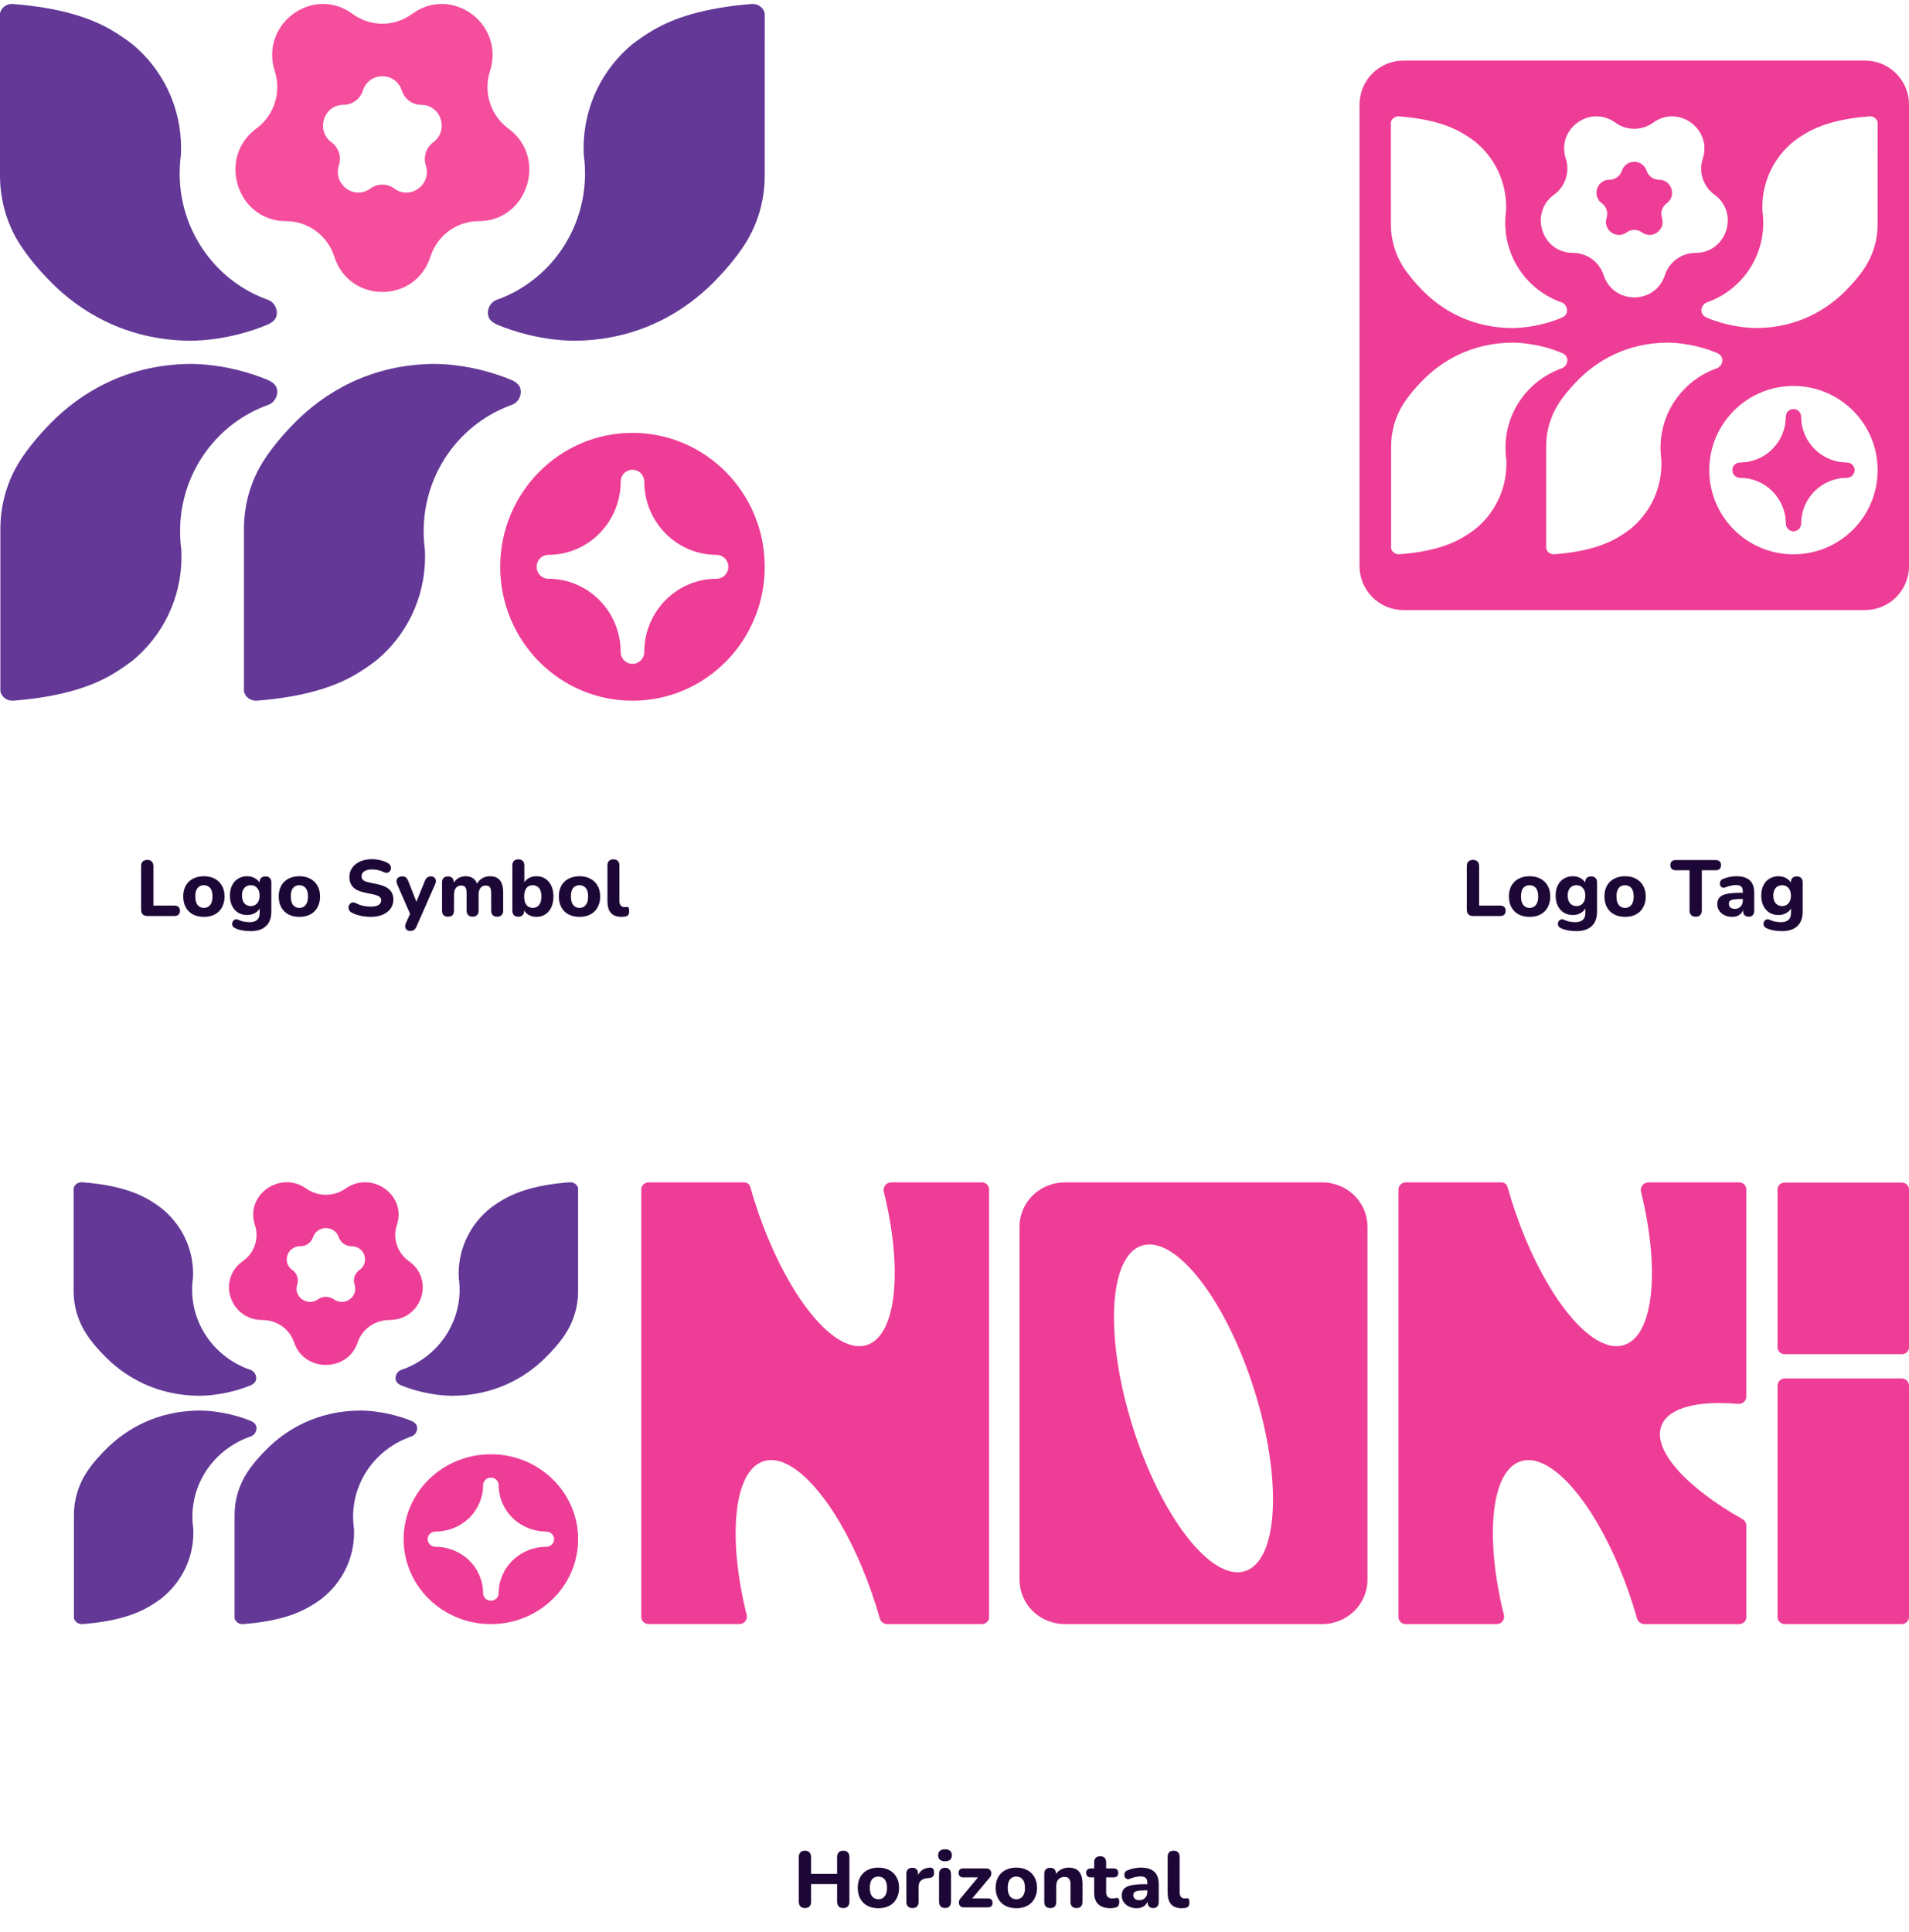
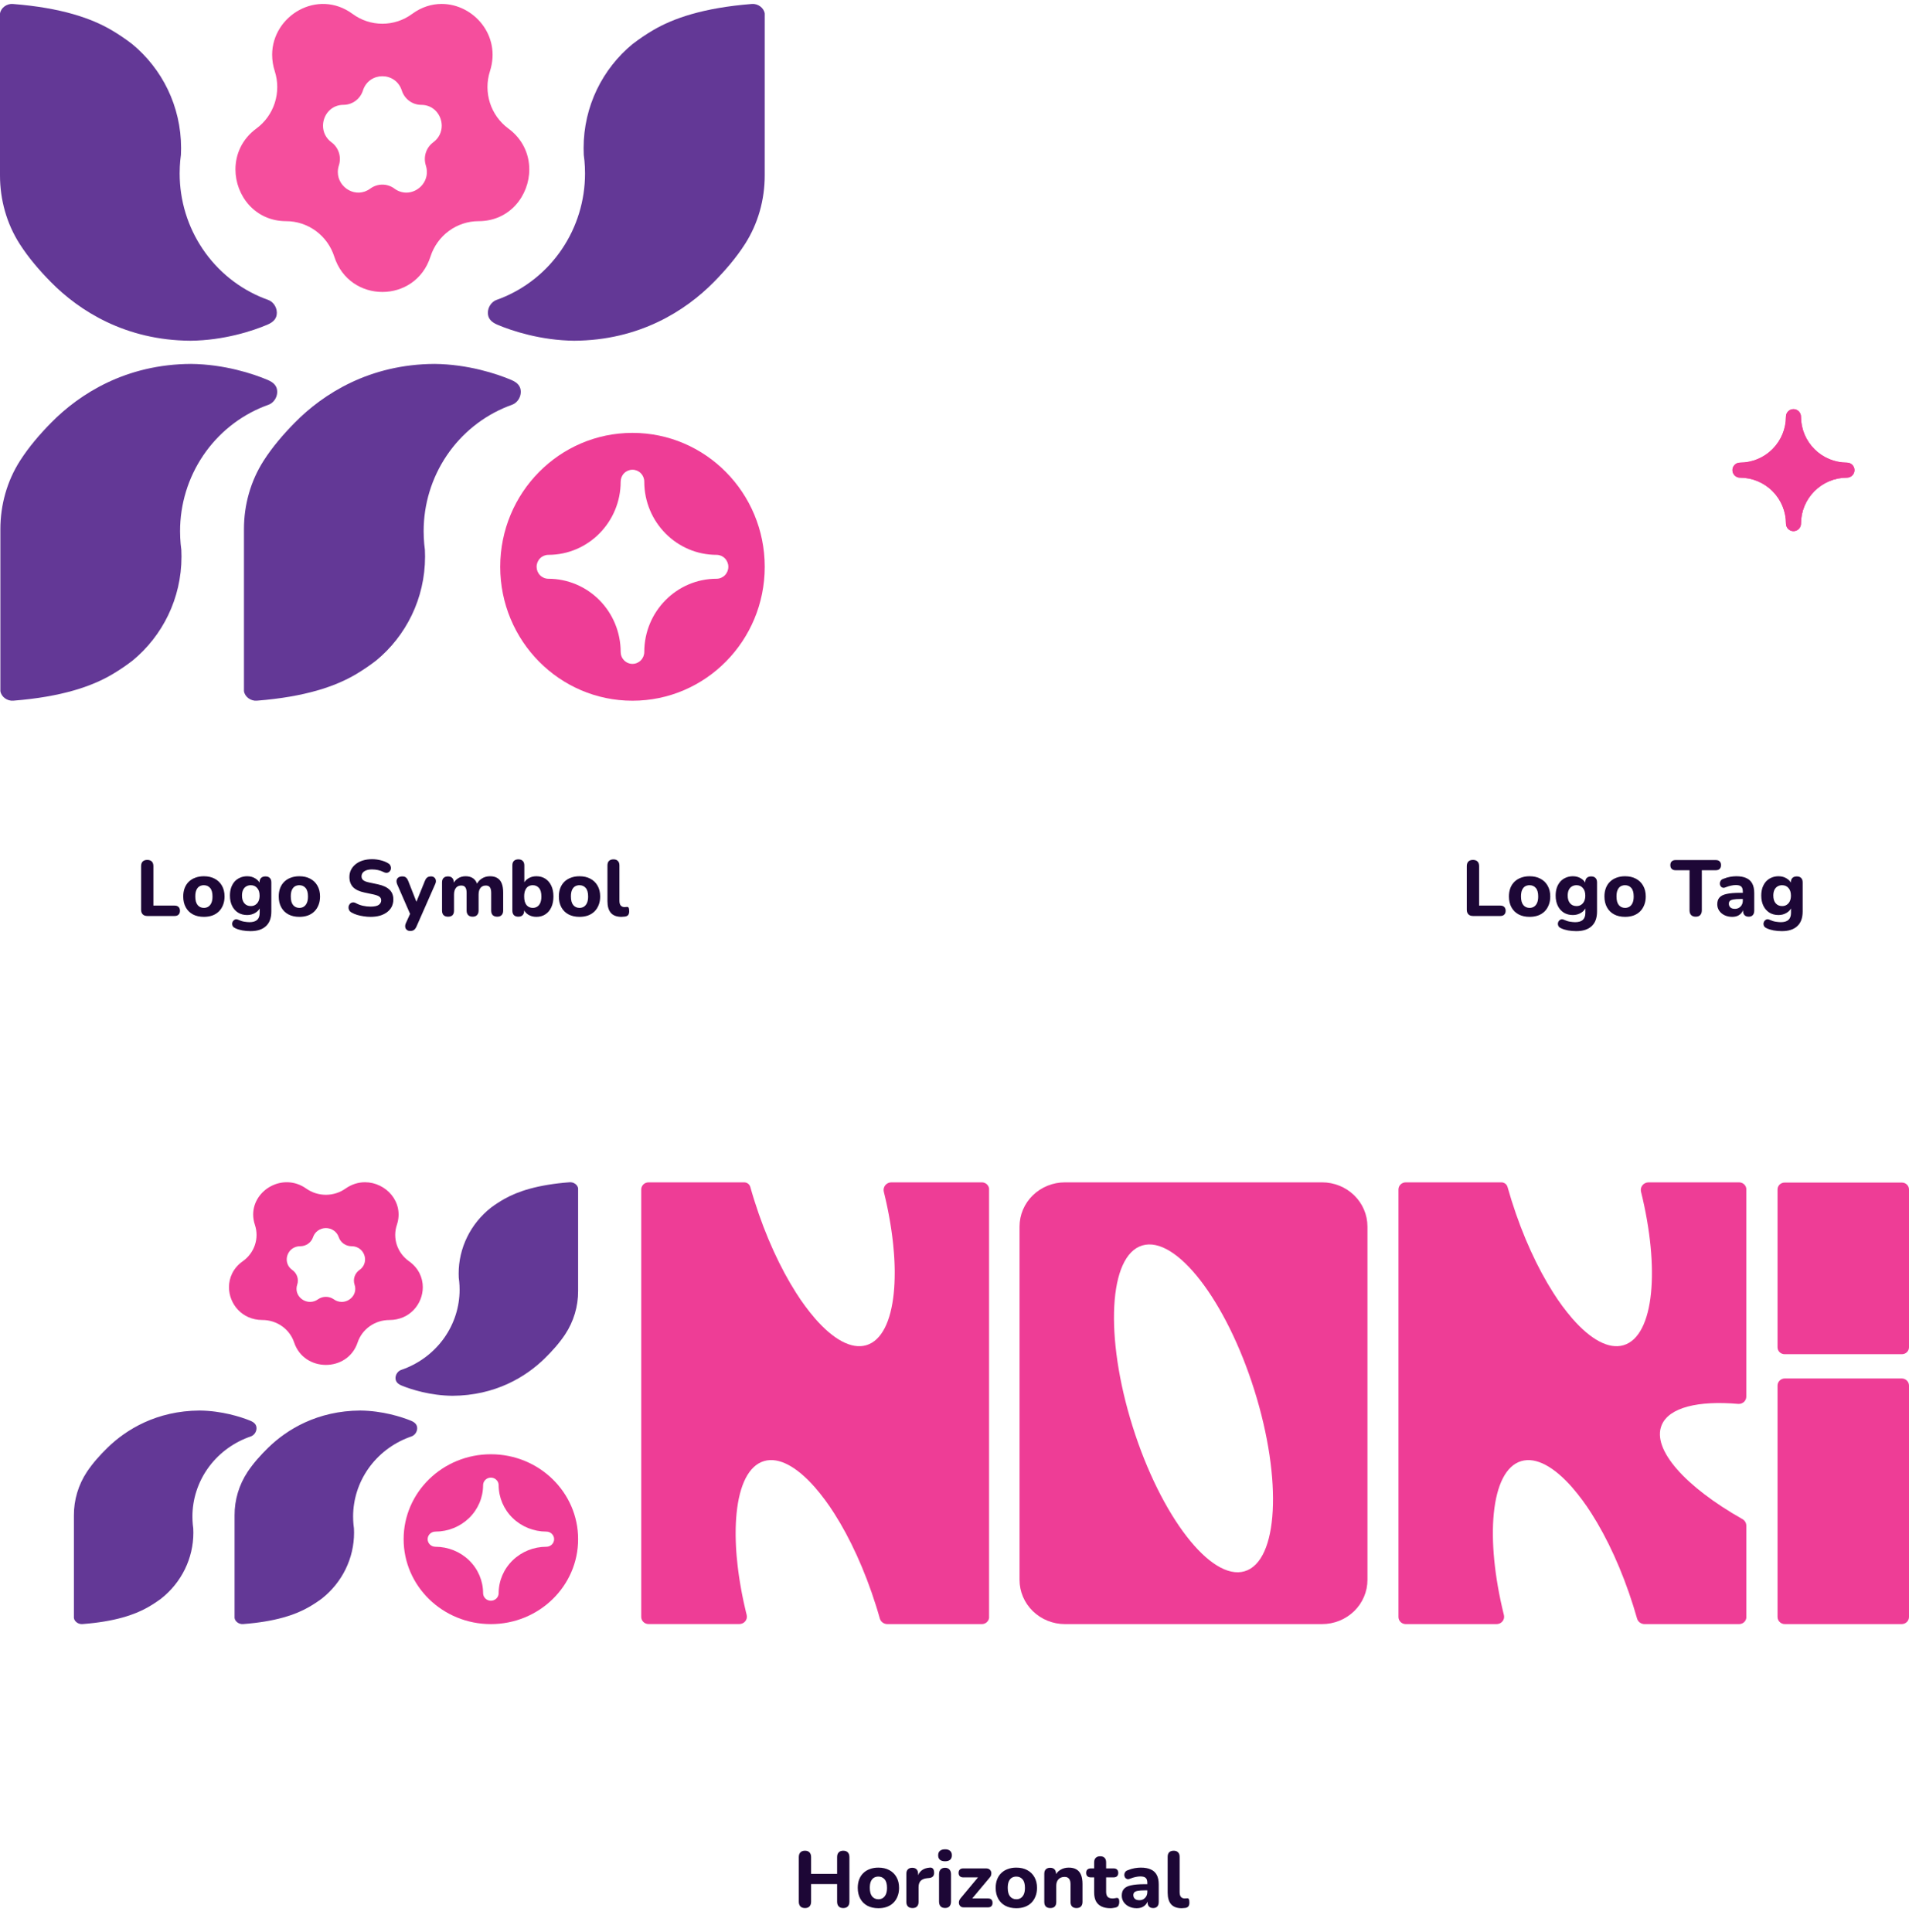
<svg xmlns="http://www.w3.org/2000/svg" width="337" height="341" viewBox="0 0 337 341" fill="none">
  <path d="M2.33 123.688C1.27 123.771 0.218 123.009 0.067 121.996C0.076 120.425 0.077 103.174 0.067 93.419C0.067 89.134 1.239 84.918 3.543 81.321C5.111 78.873 7.043 76.636 9.041 74.608C14.068 69.503 22.22 64.3 33.711 64.24C39.605 64.3 44.725 65.986 47.265 67.069C48.378 67.543 48.938 68.191 48.938 69.176C48.938 70.205 48.261 71.142 47.402 71.447C47.156 71.534 46.912 71.625 46.67 71.721C42.285 73.45 38.519 76.48 35.863 80.413C33.208 84.346 31.787 89 31.787 93.764C31.787 94.159 31.797 94.552 31.816 94.941C31.815 94.943 31.815 94.945 31.816 94.947C31.849 95.662 31.916 96.368 32.011 97.064C32.011 97.066 32.011 97.068 32.011 97.07C32.03 97.46 32.039 97.853 32.039 98.247C32.039 105.656 28.674 112.271 23.405 116.605C22.261 117.489 21.064 118.301 19.821 119.035C16.244 121.149 10.912 123.014 2.33 123.688Z" fill="#633896" />
  <path d="M45.325 123.688C44.265 123.771 43.214 123.009 43.066 121.996C43.075 120.425 43.075 103.174 43.066 93.419C43.063 89.134 44.238 84.918 46.542 81.321C48.11 78.873 50.042 76.636 52.04 74.608C57.067 69.503 65.219 64.3 76.71 64.24C82.604 64.3 87.724 65.986 90.264 67.069C91.377 67.543 91.937 68.191 91.937 69.176C91.937 70.205 91.26 71.142 90.401 71.447C90.155 71.534 89.911 71.625 89.669 71.721C85.285 73.45 81.519 76.479 78.863 80.411C76.208 84.343 74.787 88.996 74.786 93.76C74.786 94.154 74.795 94.547 74.814 94.936C74.814 94.938 74.814 94.94 74.814 94.942C74.848 95.657 74.914 96.363 75.009 97.059C75.01 97.061 75.01 97.063 75.009 97.065C75.028 97.455 75.038 97.848 75.038 98.242C75.038 105.651 71.672 112.266 66.403 116.6C65.26 117.485 64.063 118.296 62.82 119.031C59.239 121.149 53.908 123.014 45.325 123.688Z" fill="#633896" />
  <path d="M111.652 76.414C98.758 76.414 88.305 86.998 88.305 100.054C88.305 113.11 98.758 123.694 111.652 123.694C124.547 123.694 135 113.109 135 100.054C135 86.999 124.546 76.414 111.652 76.414ZM126.491 102.164C119.458 102.164 113.736 107.958 113.736 115.079C113.736 115.638 113.517 116.174 113.126 116.569C112.736 116.965 112.207 117.188 111.655 117.188H111.652C111.378 117.189 111.107 117.135 110.854 117.029C110.601 116.923 110.371 116.767 110.177 116.571C109.984 116.375 109.83 116.143 109.726 115.887C109.621 115.63 109.568 115.356 109.568 115.079C109.565 111.654 108.219 108.371 105.828 105.95C103.436 103.529 100.194 102.167 96.811 102.164C96.259 102.164 95.729 101.941 95.338 101.546C94.947 101.15 94.728 100.614 94.728 100.054C94.728 99.495 94.947 98.958 95.338 98.562C95.729 98.167 96.259 97.944 96.811 97.944C103.846 97.944 109.568 92.15 109.568 85.028C109.568 84.468 109.788 83.932 110.178 83.536C110.569 83.141 111.099 82.918 111.652 82.918C112.204 82.918 112.734 83.141 113.125 83.536C113.516 83.932 113.735 84.468 113.735 85.028V85.057C113.751 92.165 119.467 97.944 126.491 97.944C127.043 97.944 127.573 98.167 127.964 98.562C128.355 98.958 128.574 99.495 128.574 100.054C128.574 100.614 128.355 101.15 127.964 101.546C127.573 101.941 127.043 102.164 126.491 102.164H126.491Z" fill="#EE3D96" />
  <path d="M132.737 0.7C133.798 0.616 134.85 1.379 135 2.391C134.992 3.962 134.99 21.213 134.997 30.968C135 35.253 133.825 39.47 131.522 43.067C129.953 45.515 128.021 47.751 126.023 49.779C120.997 54.885 112.844 60.087 101.353 60.147C95.46 60.087 90.34 58.401 87.799 57.318C86.686 56.844 86.126 56.197 86.126 55.211C86.126 54.182 86.804 53.245 87.662 52.94C87.908 52.854 88.152 52.762 88.394 52.666C92.778 50.938 96.545 47.908 99.2 43.976C101.856 40.044 103.277 35.391 103.277 30.628C103.277 30.233 103.268 29.84 103.249 29.451C103.25 29.449 103.25 29.447 103.249 29.445C103.216 28.73 103.149 28.024 103.053 27.328C103.053 27.326 103.053 27.324 103.053 27.322C103.034 26.933 103.025 26.54 103.025 26.145C103.025 18.736 106.391 12.124 111.659 7.787C112.803 6.903 114 6.091 115.243 5.357C118.824 3.238 124.156 1.374 132.737 0.7Z" fill="#633896" />
  <path d="M2.259 0.7C1.199 0.616 0.147 1.379 0 2.391C0.008 3.962 0.01 21.213 0 30.968C0 35.253 1.172 39.47 3.475 43.067C5.043 45.515 6.975 47.751 8.973 49.779C14 54.885 22.153 60.087 33.644 60.147C39.537 60.087 44.657 58.401 47.197 57.318C48.311 56.844 48.871 56.197 48.871 55.211C48.871 54.182 48.193 53.245 47.335 52.94C47.089 52.854 46.845 52.762 46.602 52.666C42.217 50.938 38.449 47.909 35.793 43.975C33.136 40.042 31.715 35.388 31.715 30.623C31.715 30.229 31.724 29.835 31.743 29.446C31.743 29.444 31.743 29.442 31.743 29.44C31.776 28.726 31.843 28.019 31.939 27.323C31.939 27.321 31.939 27.319 31.939 27.317C31.958 26.928 31.967 26.535 31.967 26.14C31.967 18.732 28.602 12.119 23.333 7.782C22.189 6.898 20.992 6.086 19.749 5.352C16.173 3.238 10.841 1.374 2.259 0.7Z" fill="#633896" />
  <path d="M89.738 22.682C88.211 21.56 87.075 19.977 86.492 18.16C85.909 16.343 85.909 14.387 86.493 12.57C88.529 6.225 83.55 0.693 77.967 0.693C76.222 0.693 74.416 1.235 72.749 2.462C71.223 3.585 69.385 4.189 67.499 4.188C65.613 4.189 63.775 3.585 62.25 2.462C56.083 -2.074 48.042 2.763 48.042 9.673C48.045 10.658 48.202 11.636 48.507 12.571C49.091 14.388 49.091 16.345 48.508 18.161C47.925 19.978 46.789 21.561 45.263 22.683C42.706 24.564 41.564 27.251 41.564 29.906C41.564 34.524 45.02 39.042 50.513 39.042C52.399 39.042 54.236 39.647 55.762 40.769C57.288 41.892 58.424 43.474 59.007 45.291C60.344 49.456 63.923 51.539 67.502 51.539C71.08 51.539 74.659 49.456 75.995 45.291C76.578 43.474 77.713 41.891 79.239 40.769C80.765 39.646 82.603 39.042 84.489 39.042C89.982 39.042 93.437 34.523 93.437 29.906C93.433 27.25 92.293 24.563 89.738 22.682ZM76.485 25.117C75.869 25.57 75.409 26.21 75.174 26.944C74.938 27.678 74.938 28.468 75.174 29.202C75.997 31.767 73.985 34.002 71.73 34.002C70.969 33.998 70.23 33.748 69.62 33.287C69.003 32.834 68.261 32.59 67.499 32.59C66.737 32.59 65.994 32.834 65.377 33.287C62.886 35.121 59.636 33.167 59.636 30.373C59.638 29.976 59.701 29.58 59.824 29.202C60.06 28.469 60.061 27.678 59.826 26.944C59.591 26.21 59.133 25.57 58.516 25.117C57.483 24.357 57.022 23.271 57.022 22.198C57.022 20.332 58.418 18.507 60.637 18.507C61.399 18.506 62.141 18.262 62.757 17.808C63.373 17.355 63.832 16.715 64.067 15.982C64.607 14.296 66.053 13.457 67.499 13.457C68.946 13.457 70.392 14.3 70.932 15.982C71.167 16.716 71.626 17.357 72.243 17.811C72.859 18.265 73.602 18.51 74.365 18.51C76.585 18.51 77.98 20.335 77.98 22.201C77.977 23.271 77.517 24.357 76.485 25.117Z" fill="#F54E9D" />
  <path d="M26.014 161.693C25.659 161.693 25.384 161.595 25.188 161.399C25.001 161.203 24.908 160.933 24.908 160.587V152.901C24.908 152.537 25.001 152.262 25.188 152.075C25.375 151.889 25.645 151.795 26 151.795C26.345 151.795 26.611 151.889 26.798 152.075C26.985 152.262 27.078 152.537 27.078 152.901V159.859H30.83C31.129 159.859 31.357 159.939 31.516 160.097C31.684 160.256 31.768 160.48 31.768 160.769C31.768 161.068 31.684 161.297 31.516 161.455C31.357 161.614 31.129 161.693 30.83 161.693H26.014ZM35.987 161.847C35.25 161.847 34.606 161.703 34.055 161.413C33.514 161.124 33.094 160.709 32.795 160.167C32.496 159.626 32.347 158.987 32.347 158.249C32.347 157.699 32.431 157.204 32.599 156.765C32.767 156.327 33.01 155.953 33.327 155.645C33.654 155.328 34.041 155.09 34.489 154.931C34.937 154.763 35.436 154.679 35.987 154.679C36.724 154.679 37.364 154.824 37.905 155.113C38.456 155.403 38.88 155.813 39.179 156.345C39.487 156.877 39.641 157.512 39.641 158.249C39.641 158.809 39.552 159.309 39.375 159.747C39.207 160.186 38.964 160.564 38.647 160.881C38.33 161.199 37.942 161.441 37.485 161.609C37.037 161.768 36.538 161.847 35.987 161.847ZM35.987 160.265C36.295 160.265 36.561 160.191 36.785 160.041C37.009 159.892 37.186 159.673 37.317 159.383C37.448 159.085 37.513 158.707 37.513 158.249C37.513 157.568 37.373 157.069 37.093 156.751C36.813 156.425 36.444 156.261 35.987 156.261C35.688 156.261 35.422 156.331 35.189 156.471C34.965 156.611 34.788 156.831 34.657 157.129C34.536 157.419 34.475 157.792 34.475 158.249C34.475 158.931 34.615 159.439 34.895 159.775C35.175 160.102 35.539 160.265 35.987 160.265ZM44.231 164.367C43.727 164.367 43.242 164.325 42.775 164.241C42.318 164.157 41.912 164.031 41.557 163.863C41.343 163.77 41.189 163.649 41.095 163.499C41.011 163.35 40.974 163.191 40.983 163.023C41.002 162.855 41.058 162.706 41.151 162.575C41.254 162.445 41.38 162.351 41.529 162.295C41.679 162.249 41.837 162.263 42.005 162.337C42.416 162.524 42.794 162.645 43.139 162.701C43.494 162.757 43.797 162.785 44.049 162.785C44.647 162.785 45.095 162.65 45.393 162.379C45.692 162.109 45.841 161.693 45.841 161.133V160.069H45.967C45.827 160.499 45.538 160.849 45.099 161.119C44.661 161.39 44.175 161.525 43.643 161.525C43.027 161.525 42.491 161.385 42.033 161.105C41.576 160.816 41.221 160.415 40.969 159.901C40.717 159.379 40.591 158.777 40.591 158.095C40.591 157.582 40.661 157.115 40.801 156.695C40.951 156.275 41.156 155.916 41.417 155.617C41.688 155.319 42.01 155.09 42.383 154.931C42.766 154.763 43.186 154.679 43.643 154.679C44.194 154.679 44.679 154.815 45.099 155.085C45.529 155.347 45.813 155.692 45.953 156.121L45.813 156.569V155.771C45.813 155.426 45.902 155.165 46.079 154.987C46.266 154.801 46.527 154.707 46.863 154.707C47.199 154.707 47.456 154.801 47.633 154.987C47.811 155.165 47.899 155.426 47.899 155.771V160.895C47.899 162.043 47.582 162.907 46.947 163.485C46.322 164.073 45.417 164.367 44.231 164.367ZM44.273 159.943C44.591 159.943 44.861 159.869 45.085 159.719C45.319 159.57 45.501 159.36 45.631 159.089C45.762 158.809 45.827 158.478 45.827 158.095C45.827 157.517 45.683 157.069 45.393 156.751C45.113 156.425 44.74 156.261 44.273 156.261C43.956 156.261 43.681 156.336 43.447 156.485C43.214 156.625 43.032 156.835 42.901 157.115C42.78 157.386 42.719 157.713 42.719 158.095C42.719 158.674 42.859 159.127 43.139 159.453C43.419 159.78 43.797 159.943 44.273 159.943ZM52.844 161.847C52.107 161.847 51.463 161.703 50.913 161.413C50.371 161.124 49.951 160.709 49.653 160.167C49.354 159.626 49.205 158.987 49.205 158.249C49.205 157.699 49.288 157.204 49.456 156.765C49.624 156.327 49.867 155.953 50.184 155.645C50.511 155.328 50.898 155.09 51.346 154.931C51.794 154.763 52.294 154.679 52.844 154.679C53.582 154.679 54.221 154.824 54.763 155.113C55.313 155.403 55.738 155.813 56.036 156.345C56.344 156.877 56.498 157.512 56.498 158.249C56.498 158.809 56.41 159.309 56.233 159.747C56.065 160.186 55.822 160.564 55.505 160.881C55.187 161.199 54.8 161.441 54.343 161.609C53.895 161.768 53.395 161.847 52.844 161.847ZM52.844 160.265C53.153 160.265 53.419 160.191 53.642 160.041C53.867 159.892 54.044 159.673 54.175 159.383C54.305 159.085 54.37 158.707 54.37 158.249C54.37 157.568 54.23 157.069 53.95 156.751C53.67 156.425 53.302 156.261 52.844 156.261C52.546 156.261 52.28 156.331 52.047 156.471C51.822 156.611 51.645 156.831 51.514 157.129C51.393 157.419 51.333 157.792 51.333 158.249C51.333 158.931 51.472 159.439 51.752 159.775C52.032 160.102 52.397 160.265 52.844 160.265ZM65.405 161.847C65.013 161.847 64.612 161.815 64.201 161.749C63.8 161.693 63.412 161.609 63.039 161.497C62.675 161.385 62.348 161.245 62.059 161.077C61.853 160.965 61.709 160.821 61.625 160.643C61.541 160.457 61.508 160.27 61.527 160.083C61.555 159.897 61.625 159.733 61.737 159.593C61.858 159.444 62.008 159.351 62.185 159.313C62.371 159.267 62.577 159.299 62.801 159.411C63.184 159.626 63.599 159.785 64.047 159.887C64.504 159.99 64.957 160.041 65.405 160.041C66.086 160.041 66.572 159.939 66.861 159.733C67.15 159.519 67.295 159.253 67.295 158.935C67.295 158.665 67.192 158.45 66.987 158.291C66.781 158.133 66.422 157.997 65.909 157.885L64.327 157.549C63.431 157.363 62.764 157.045 62.325 156.597C61.895 156.14 61.681 155.543 61.681 154.805C61.681 154.339 61.779 153.914 61.975 153.531C62.171 153.149 62.446 152.817 62.801 152.537C63.156 152.257 63.575 152.043 64.061 151.893C64.555 151.744 65.097 151.669 65.685 151.669C66.207 151.669 66.721 151.735 67.225 151.865C67.729 151.987 68.172 152.169 68.555 152.411C68.742 152.523 68.868 152.668 68.933 152.845C69.007 153.013 69.031 153.186 69.003 153.363C68.984 153.531 68.914 153.681 68.793 153.811C68.681 153.942 68.536 154.026 68.359 154.063C68.181 154.101 67.967 154.059 67.715 153.937C67.407 153.779 67.08 153.662 66.735 153.587C66.389 153.513 66.035 153.475 65.671 153.475C65.279 153.475 64.943 153.527 64.663 153.629C64.392 153.732 64.182 153.877 64.033 154.063C63.893 154.25 63.823 154.465 63.823 154.707C63.823 154.978 63.921 155.197 64.117 155.365C64.313 155.533 64.653 155.669 65.139 155.771L66.721 156.107C67.635 156.303 68.317 156.621 68.765 157.059C69.213 157.489 69.437 158.058 69.437 158.767C69.437 159.234 69.344 159.659 69.157 160.041C68.97 160.415 68.7 160.737 68.345 161.007C67.99 161.278 67.566 161.488 67.071 161.637C66.576 161.777 66.021 161.847 65.405 161.847ZM72.416 164.339C72.174 164.339 71.973 164.274 71.814 164.143C71.656 164.013 71.562 163.84 71.534 163.625C71.507 163.42 71.544 163.201 71.647 162.967L72.585 160.895V161.763L70.106 156.079C70.013 155.837 69.981 155.613 70.008 155.407C70.046 155.193 70.148 155.025 70.317 154.903C70.494 154.773 70.737 154.707 71.044 154.707C71.296 154.707 71.497 154.768 71.647 154.889C71.805 155.001 71.95 155.221 72.081 155.547L73.733 159.747H73.284L74.993 155.533C75.123 155.216 75.268 155.001 75.427 154.889C75.594 154.768 75.819 154.707 76.099 154.707C76.341 154.707 76.532 154.773 76.672 154.903C76.822 155.025 76.91 155.188 76.939 155.393C76.976 155.599 76.939 155.823 76.826 156.065L73.537 163.527C73.397 163.845 73.238 164.059 73.061 164.171C72.892 164.283 72.678 164.339 72.416 164.339ZM79.097 161.819C78.752 161.819 78.486 161.726 78.299 161.539C78.122 161.353 78.033 161.087 78.033 160.741V155.771C78.033 155.426 78.122 155.165 78.299 154.987C78.486 154.801 78.743 154.707 79.069 154.707C79.405 154.707 79.662 154.801 79.839 154.987C80.017 155.165 80.105 155.426 80.105 155.771V156.667L79.951 156.107C80.138 155.678 80.427 155.333 80.819 155.071C81.211 154.81 81.673 154.679 82.205 154.679C82.737 154.679 83.181 154.805 83.535 155.057C83.89 155.309 84.142 155.697 84.291 156.219H84.095C84.301 155.743 84.613 155.37 85.033 155.099C85.463 154.819 85.953 154.679 86.503 154.679C87.035 154.679 87.469 154.787 87.805 155.001C88.151 155.207 88.407 155.524 88.575 155.953C88.743 156.373 88.827 156.91 88.827 157.563V160.741C88.827 161.087 88.734 161.353 88.547 161.539C88.37 161.726 88.113 161.819 87.777 161.819C87.432 161.819 87.166 161.726 86.979 161.539C86.802 161.353 86.713 161.087 86.713 160.741V157.633C86.713 157.176 86.639 156.845 86.489 156.639C86.349 156.425 86.107 156.317 85.761 156.317C85.36 156.317 85.047 156.457 84.823 156.737C84.599 157.017 84.487 157.414 84.487 157.927V160.741C84.487 161.087 84.394 161.353 84.207 161.539C84.03 161.726 83.773 161.819 83.437 161.819C83.101 161.819 82.84 161.726 82.653 161.539C82.467 161.353 82.373 161.087 82.373 160.741V157.633C82.373 157.176 82.299 156.845 82.149 156.639C82.009 156.425 81.767 156.317 81.421 156.317C81.02 156.317 80.707 156.457 80.483 156.737C80.259 157.017 80.147 157.414 80.147 157.927V160.741C80.147 161.46 79.797 161.819 79.097 161.819ZM94.689 161.847C94.138 161.847 93.648 161.712 93.219 161.441C92.799 161.161 92.519 160.793 92.379 160.335L92.533 159.873V160.741C92.533 161.087 92.444 161.353 92.267 161.539C92.089 161.726 91.833 161.819 91.497 161.819C91.161 161.819 90.899 161.726 90.713 161.539C90.535 161.353 90.447 161.087 90.447 160.741V152.775C90.447 152.421 90.535 152.155 90.713 151.977C90.899 151.791 91.165 151.697 91.511 151.697C91.847 151.697 92.103 151.791 92.281 151.977C92.467 152.155 92.561 152.421 92.561 152.775V156.093H92.393C92.542 155.673 92.827 155.333 93.247 155.071C93.667 154.81 94.147 154.679 94.689 154.679C95.295 154.679 95.823 154.824 96.271 155.113C96.719 155.403 97.069 155.813 97.321 156.345C97.573 156.877 97.699 157.512 97.699 158.249C97.699 158.987 97.573 159.626 97.321 160.167C97.069 160.709 96.714 161.124 96.257 161.413C95.809 161.703 95.286 161.847 94.689 161.847ZM94.059 160.265C94.357 160.265 94.619 160.191 94.843 160.041C95.076 159.892 95.253 159.673 95.375 159.383C95.505 159.085 95.571 158.707 95.571 158.249C95.571 157.568 95.431 157.069 95.151 156.751C94.871 156.425 94.507 156.261 94.059 156.261C93.76 156.261 93.494 156.331 93.261 156.471C93.037 156.611 92.859 156.831 92.729 157.129C92.598 157.419 92.533 157.792 92.533 158.249C92.533 158.931 92.673 159.439 92.953 159.775C93.233 160.102 93.601 160.265 94.059 160.265ZM102.296 161.847C101.558 161.847 100.914 161.703 100.364 161.413C99.822 161.124 99.402 160.709 99.104 160.167C98.805 159.626 98.656 158.987 98.656 158.249C98.656 157.699 98.74 157.204 98.908 156.765C99.076 156.327 99.318 155.953 99.636 155.645C99.962 155.328 100.35 155.09 100.798 154.931C101.246 154.763 101.745 154.679 102.296 154.679C103.033 154.679 103.672 154.824 104.214 155.113C104.764 155.403 105.189 155.813 105.488 156.345C105.796 156.877 105.95 157.512 105.95 158.249C105.95 158.809 105.861 159.309 105.684 159.747C105.516 160.186 105.273 160.564 104.956 160.881C104.638 161.199 104.251 161.441 103.794 161.609C103.346 161.768 102.846 161.847 102.296 161.847ZM102.296 160.265C102.604 160.265 102.87 160.191 103.094 160.041C103.318 159.892 103.495 159.673 103.626 159.383C103.756 159.085 103.822 158.707 103.822 158.249C103.822 157.568 103.682 157.069 103.402 156.751C103.122 156.425 102.753 156.261 102.296 156.261C101.997 156.261 101.731 156.331 101.498 156.471C101.274 156.611 101.096 156.831 100.966 157.129C100.844 157.419 100.784 157.792 100.784 158.249C100.784 158.931 100.924 159.439 101.204 159.775C101.484 160.102 101.848 160.265 102.296 160.265ZM109.714 161.847C108.883 161.847 108.262 161.619 107.852 161.161C107.441 160.695 107.236 160.004 107.236 159.089V152.775C107.236 152.421 107.324 152.155 107.502 151.977C107.688 151.791 107.954 151.697 108.3 151.697C108.636 151.697 108.892 151.791 109.07 151.977C109.256 152.155 109.35 152.421 109.35 152.775V159.005C109.35 159.388 109.429 159.673 109.588 159.859C109.756 160.037 109.975 160.125 110.246 160.125C110.32 160.125 110.39 160.121 110.456 160.111C110.521 160.102 110.591 160.097 110.666 160.097C110.815 160.079 110.918 160.125 110.974 160.237C111.039 160.34 111.072 160.55 111.072 160.867C111.072 161.147 111.016 161.362 110.904 161.511C110.792 161.651 110.619 161.745 110.386 161.791C110.292 161.801 110.185 161.81 110.064 161.819C109.942 161.838 109.826 161.847 109.714 161.847Z" fill="#1D0736" />
  <path d="M327.376 82.992C327.376 83.344 327.236 83.681 326.987 83.93C326.739 84.179 326.401 84.318 326.049 84.318C323.897 84.321 321.834 85.177 320.312 86.699C318.79 88.221 317.933 90.284 317.931 92.437C317.931 92.788 317.791 93.125 317.543 93.374C317.295 93.622 316.958 93.762 316.607 93.763C316.433 93.763 316.26 93.729 316.1 93.662C315.939 93.596 315.792 93.498 315.669 93.375C315.546 93.252 315.448 93.105 315.382 92.945C315.315 92.784 315.281 92.611 315.281 92.437C315.279 90.284 314.422 88.219 312.899 86.697C311.376 85.175 309.311 84.319 307.157 84.318C306.806 84.318 306.468 84.179 306.219 83.93C305.971 83.681 305.831 83.344 305.831 82.992C305.831 82.641 305.971 82.303 306.219 82.055C306.468 81.806 306.806 81.666 307.157 81.666C309.31 81.664 311.374 80.808 312.896 79.285C314.418 77.763 315.274 75.7 315.276 73.547C315.276 73.195 315.416 72.858 315.665 72.609C315.914 72.36 316.251 72.221 316.603 72.221C316.954 72.221 317.292 72.36 317.54 72.609C317.789 72.858 317.929 73.195 317.929 73.547V73.565C317.936 75.714 318.794 77.773 320.316 79.291C321.837 80.81 323.898 81.663 326.047 81.666C326.222 81.666 326.394 81.7 326.556 81.766C326.717 81.833 326.863 81.93 326.987 82.053C327.11 82.177 327.208 82.323 327.275 82.484C327.341 82.645 327.376 82.818 327.376 82.992Z" fill="#EE3D96" />
  <path d="M327.376 82.992C327.376 83.344 327.236 83.681 326.987 83.93C326.739 84.179 326.401 84.318 326.049 84.318C323.897 84.321 321.834 85.177 320.312 86.699C318.79 88.221 317.933 90.284 317.931 92.437C317.931 92.788 317.791 93.125 317.543 93.374C317.295 93.622 316.958 93.762 316.607 93.763C316.433 93.763 316.26 93.729 316.1 93.662C315.939 93.596 315.792 93.498 315.669 93.375C315.546 93.252 315.448 93.105 315.382 92.945C315.315 92.784 315.281 92.611 315.281 92.437C315.279 90.284 314.422 88.219 312.899 86.697C311.376 85.175 309.311 84.319 307.157 84.318C306.806 84.318 306.468 84.179 306.219 83.93C305.971 83.681 305.831 83.344 305.831 82.992C305.831 82.641 305.971 82.303 306.219 82.055C306.468 81.806 306.806 81.666 307.157 81.666C309.31 81.664 311.374 80.808 312.896 79.285C314.418 77.763 315.274 75.7 315.276 73.547C315.276 73.195 315.416 72.858 315.665 72.609C315.914 72.36 316.251 72.221 316.603 72.221C316.954 72.221 317.292 72.36 317.54 72.609C317.789 72.858 317.929 73.195 317.929 73.547V73.565C317.936 75.714 318.794 77.773 320.316 79.291C321.837 80.81 323.898 81.663 326.047 81.666C326.222 81.666 326.394 81.7 326.556 81.766C326.717 81.833 326.863 81.93 326.987 82.053C327.11 82.177 327.208 82.323 327.275 82.484C327.341 82.645 327.376 82.818 327.376 82.992Z" fill="#EE3D96" />
-   <path d="M292.87 31.733C292.385 31.732 291.912 31.579 291.52 31.294C291.127 31.008 290.835 30.606 290.686 30.145C290.535 29.684 290.243 29.282 289.851 28.997C289.458 28.712 288.986 28.559 288.501 28.559C288.016 28.559 287.543 28.712 287.151 28.997C286.758 29.282 286.466 29.684 286.316 30.145C286.166 30.606 285.874 31.009 285.482 31.294C285.089 31.579 284.616 31.733 284.131 31.733C282.719 31.733 281.83 32.881 281.83 34.053C281.829 34.413 281.915 34.767 282.081 35.087C282.246 35.406 282.486 35.681 282.781 35.888C283.173 36.173 283.466 36.575 283.615 37.036C283.765 37.498 283.765 37.995 283.614 38.456C283.537 38.694 283.496 38.942 283.495 39.192C283.495 40.948 285.563 42.176 287.15 41.023C287.542 40.739 288.015 40.585 288.5 40.585C288.985 40.585 289.457 40.739 289.85 41.023C290.237 41.313 290.708 41.471 291.192 41.473C292.632 41.473 293.909 40.068 293.384 38.456C293.234 37.995 293.234 37.498 293.384 37.036C293.534 36.575 293.825 36.173 294.218 35.888C294.512 35.681 294.752 35.406 294.918 35.087C295.084 34.767 295.17 34.413 295.169 34.053C295.169 32.88 294.283 31.733 292.87 31.733ZM292.87 31.733C292.385 31.732 291.912 31.579 291.52 31.294C291.127 31.008 290.835 30.606 290.686 30.145C290.535 29.684 290.243 29.282 289.851 28.997C289.458 28.712 288.986 28.559 288.501 28.559C288.016 28.559 287.543 28.712 287.151 28.997C286.758 29.282 286.466 29.684 286.316 30.145C286.166 30.606 285.874 31.009 285.482 31.294C285.089 31.579 284.616 31.733 284.131 31.733C282.719 31.733 281.83 32.881 281.83 34.053C281.829 34.413 281.915 34.767 282.081 35.087C282.246 35.406 282.486 35.681 282.781 35.888C283.173 36.173 283.466 36.575 283.615 37.036C283.765 37.498 283.765 37.995 283.614 38.456C283.537 38.694 283.496 38.942 283.495 39.192C283.495 40.948 285.563 42.176 287.15 41.023C287.542 40.739 288.015 40.585 288.5 40.585C288.985 40.585 289.457 40.739 289.85 41.023C290.237 41.313 290.708 41.471 291.192 41.473C292.632 41.473 293.909 40.068 293.384 38.456C293.234 37.995 293.234 37.498 293.384 37.036C293.534 36.575 293.825 36.173 294.218 35.888C294.512 35.681 294.752 35.406 294.918 35.087C295.084 34.767 295.17 34.413 295.169 34.053C295.169 32.88 294.283 31.733 292.87 31.733ZM329.24 10.693H247.761C245.702 10.693 243.728 11.511 242.273 12.966C240.818 14.422 240 16.396 240 18.454V99.933C240 101.992 240.818 103.965 242.273 105.421C243.729 106.876 245.703 107.693 247.761 107.693H329.24C331.298 107.693 333.272 106.876 334.727 105.42C336.182 103.965 337 101.991 337 99.933V18.454C337 16.396 336.182 14.422 334.727 12.967C333.272 11.511 331.298 10.694 329.24 10.693ZM274.346 34.358C275.318 33.652 276.041 32.657 276.412 31.515C276.783 30.373 276.783 29.143 276.411 28.002C276.218 27.415 276.118 26.801 276.116 26.183C276.116 21.838 281.235 18.798 285.16 21.65C286.131 22.355 287.3 22.736 288.501 22.736C289.701 22.736 290.871 22.355 291.842 21.65C292.903 20.878 294.052 20.538 295.163 20.538C298.716 20.538 301.885 24.016 300.589 28.005C300.218 29.147 300.218 30.377 300.589 31.518C300.96 32.66 301.683 33.655 302.654 34.361C304.281 35.542 305.008 37.232 305.008 38.901C305.008 41.803 302.811 44.643 299.313 44.643C298.113 44.643 296.943 45.023 295.972 45.729C295.001 46.435 294.278 47.43 293.907 48.572C293.057 51.19 290.779 52.5 288.501 52.5C286.223 52.5 283.946 51.19 283.095 48.572C282.724 47.43 282.001 46.435 281.03 45.729C280.059 45.023 278.889 44.643 277.688 44.643C274.192 44.643 271.993 41.804 271.993 38.901C271.993 37.229 272.72 35.539 274.346 34.358ZM245.537 21.606C245.634 20.969 246.303 20.49 246.977 20.545C252.439 20.968 255.833 22.141 258.109 23.47C258.901 23.932 259.662 24.442 260.39 24.998C262.109 26.389 263.494 28.148 264.445 30.144C265.396 32.14 265.889 34.324 265.887 36.535C265.887 36.783 265.881 37.03 265.869 37.274C265.869 37.276 265.869 37.277 265.869 37.278C265.808 37.715 265.766 38.16 265.744 38.609C265.744 38.61 265.744 38.611 265.744 38.613C265.732 38.858 265.726 39.105 265.726 39.352C265.726 42.347 266.631 45.272 268.321 47.743C270.011 50.215 272.409 52.119 275.199 53.206C275.353 53.266 275.509 53.323 275.665 53.378C276.212 53.57 276.643 54.158 276.643 54.806C276.643 55.426 276.286 55.833 275.578 56.131C273.962 56.813 270.704 57.874 266.952 57.91C259.639 57.872 254.448 54.602 251.251 51.392C249.98 50.118 248.75 48.712 247.752 47.173C246.294 44.904 245.526 42.262 245.54 39.566C245.543 33.434 245.543 22.591 245.537 21.606ZM268.52 70.426C266.727 72.94 265.765 75.951 265.77 79.039C265.77 79.287 265.776 79.534 265.788 79.779C265.788 79.78 265.788 79.781 265.788 79.782C265.81 80.232 265.852 80.676 265.913 81.113C265.925 81.358 265.931 81.605 265.931 81.853C265.933 84.064 265.441 86.248 264.49 88.244C263.539 90.241 262.154 91.999 260.435 93.391C259.707 93.947 258.945 94.457 258.154 94.919C255.881 96.248 252.484 97.42 247.022 97.844C246.347 97.896 245.678 97.417 245.582 96.783C245.587 95.798 245.588 84.951 245.582 78.823C245.569 76.128 246.337 73.487 247.793 71.22C248.792 69.681 250.022 68.275 251.294 67C254.493 63.791 259.682 60.521 266.995 60.483C270.746 60.521 274.005 61.582 275.619 62.262C276.328 62.56 276.685 62.967 276.685 63.587C276.685 64.234 276.254 64.823 275.707 65.014C275.55 65.069 275.395 65.126 275.241 65.187C272.538 66.242 270.202 68.063 268.52 70.426ZM295.885 70.426C294.092 72.94 293.131 75.951 293.136 79.039C293.136 79.287 293.142 79.534 293.154 79.779C293.153 79.78 293.153 79.781 293.154 79.782C293.175 80.232 293.217 80.676 293.278 81.113C293.29 81.358 293.296 81.605 293.296 81.853C293.298 84.064 292.806 86.248 291.855 88.244C290.904 90.241 289.519 91.999 287.801 93.391C287.073 93.947 286.311 94.457 285.52 94.919C283.246 96.248 279.85 97.42 274.387 97.844C273.713 97.896 273.043 97.417 272.947 96.783C272.953 95.798 272.953 84.951 272.947 78.823C272.935 76.127 273.705 73.486 275.162 71.218C276.161 69.679 277.39 68.273 278.662 66.999C281.862 63.789 287.05 60.52 294.363 60.482C298.114 60.52 301.373 61.581 302.989 62.26C303.697 62.558 304.053 62.965 304.053 63.586C304.053 64.233 303.622 64.822 303.076 65.013C302.919 65.068 302.764 65.125 302.61 65.185C299.906 66.24 297.568 68.062 295.885 70.426ZM316.603 97.852C308.396 97.852 301.743 91.199 301.743 82.993C301.743 74.786 308.396 68.135 316.603 68.135C324.81 68.135 331.463 74.788 331.463 82.996C331.463 91.203 324.809 97.852 316.603 97.852ZM331.461 39.566C331.475 42.261 330.706 44.902 329.249 47.169C328.251 48.708 327.021 50.114 325.75 51.389C322.55 54.598 317.361 57.868 310.048 57.906C306.297 57.868 303.039 56.807 301.424 56.127C300.714 55.829 300.358 55.422 300.358 54.802C300.358 54.155 300.789 53.566 301.336 53.374C301.493 53.32 301.648 53.262 301.802 53.202C304.592 52.115 306.989 50.212 308.68 47.74C310.37 45.268 311.274 42.343 311.275 39.349C311.275 39.101 311.268 38.854 311.256 38.609C311.257 38.608 311.257 38.606 311.256 38.605C311.235 38.156 311.193 37.712 311.132 37.274C311.132 37.273 311.132 37.272 311.132 37.271C311.12 37.026 311.114 36.779 311.114 36.531C311.112 34.32 311.604 32.136 312.555 30.139C313.506 28.143 314.891 26.384 316.61 24.992C317.338 24.437 318.099 23.926 318.891 23.465C321.164 22.136 324.561 20.964 330.023 20.54C330.698 20.487 331.367 20.966 331.463 21.601C331.457 22.591 331.457 33.434 331.461 39.566ZM282.781 35.888C283.173 36.173 283.466 36.575 283.615 37.036C283.765 37.498 283.765 37.995 283.614 38.456C283.537 38.694 283.496 38.942 283.495 39.192C283.495 40.948 285.563 42.176 287.15 41.023C287.542 40.739 288.015 40.585 288.5 40.585C288.985 40.585 289.457 40.739 289.85 41.023C290.237 41.313 290.708 41.471 291.192 41.473C292.632 41.473 293.909 40.068 293.384 38.456C293.234 37.995 293.234 37.498 293.384 37.036C293.534 36.575 293.825 36.173 294.218 35.888C294.512 35.681 294.752 35.406 294.918 35.087C295.084 34.767 295.17 34.413 295.169 34.053C295.169 32.88 294.281 31.733 292.867 31.733C292.382 31.732 291.91 31.579 291.517 31.294C291.125 31.008 290.833 30.606 290.683 30.145C290.533 29.684 290.241 29.282 289.848 28.997C289.456 28.712 288.983 28.559 288.498 28.559C288.014 28.559 287.541 28.712 287.149 28.997C286.756 29.282 286.464 29.684 286.314 30.145C286.164 30.606 285.872 31.009 285.479 31.294C285.087 31.579 284.614 31.733 284.129 31.733C282.716 31.733 281.828 32.881 281.828 34.053C281.827 34.413 281.914 34.768 282.079 35.087C282.245 35.407 282.486 35.681 282.781 35.888Z" fill="#EE3D96" />
  <path d="M260.043 161.693C259.689 161.693 259.413 161.595 259.217 161.399C259.031 161.203 258.937 160.933 258.937 160.587V152.901C258.937 152.537 259.031 152.262 259.217 152.075C259.404 151.889 259.675 151.795 260.029 151.795C260.375 151.795 260.641 151.889 260.827 152.075C261.014 152.262 261.107 152.537 261.107 152.901V159.859H264.859C265.158 159.859 265.387 159.939 265.545 160.097C265.713 160.256 265.797 160.48 265.797 160.769C265.797 161.068 265.713 161.297 265.545 161.455C265.387 161.614 265.158 161.693 264.859 161.693H260.043ZM270.016 161.847C269.279 161.847 268.635 161.703 268.084 161.413C267.543 161.124 267.123 160.709 266.824 160.167C266.526 159.626 266.376 158.987 266.376 158.249C266.376 157.699 266.46 157.204 266.628 156.765C266.796 156.327 267.039 155.953 267.356 155.645C267.683 155.328 268.07 155.09 268.518 154.931C268.966 154.763 269.466 154.679 270.016 154.679C270.754 154.679 271.393 154.824 271.934 155.113C272.485 155.403 272.91 155.813 273.208 156.345C273.516 156.877 273.67 157.512 273.67 158.249C273.67 158.809 273.582 159.309 273.404 159.747C273.236 160.186 272.994 160.564 272.676 160.881C272.359 161.199 271.972 161.441 271.514 161.609C271.066 161.768 270.567 161.847 270.016 161.847ZM270.016 160.265C270.324 160.265 270.59 160.191 270.814 160.041C271.038 159.892 271.216 159.673 271.346 159.383C271.477 159.085 271.542 158.707 271.542 158.249C271.542 157.568 271.402 157.069 271.122 156.751C270.842 156.425 270.474 156.261 270.016 156.261C269.718 156.261 269.452 156.331 269.218 156.471C268.994 156.611 268.817 156.831 268.686 157.129C268.565 157.419 268.504 157.792 268.504 158.249C268.504 158.931 268.644 159.439 268.924 159.775C269.204 160.102 269.568 160.265 270.016 160.265ZM278.261 164.367C277.757 164.367 277.271 164.325 276.805 164.241C276.347 164.157 275.941 164.031 275.587 163.863C275.372 163.77 275.218 163.649 275.125 163.499C275.041 163.35 275.003 163.191 275.013 163.023C275.031 162.855 275.087 162.706 275.181 162.575C275.283 162.445 275.409 162.351 275.559 162.295C275.708 162.249 275.867 162.263 276.035 162.337C276.445 162.524 276.823 162.645 277.169 162.701C277.523 162.757 277.827 162.785 278.079 162.785C278.676 162.785 279.124 162.65 279.423 162.379C279.721 162.109 279.871 161.693 279.871 161.133V160.069H279.997C279.857 160.499 279.567 160.849 279.129 161.119C278.69 161.39 278.205 161.525 277.673 161.525C277.057 161.525 276.52 161.385 276.063 161.105C275.605 160.816 275.251 160.415 274.999 159.901C274.747 159.379 274.621 158.777 274.621 158.095C274.621 157.582 274.691 157.115 274.831 156.695C274.98 156.275 275.185 155.916 275.447 155.617C275.717 155.319 276.039 155.09 276.413 154.931C276.795 154.763 277.215 154.679 277.673 154.679C278.223 154.679 278.709 154.815 279.129 155.085C279.558 155.347 279.843 155.692 279.983 156.121L279.843 156.569V155.771C279.843 155.426 279.931 155.165 280.109 154.987C280.295 154.801 280.557 154.707 280.893 154.707C281.229 154.707 281.485 154.801 281.663 154.987C281.84 155.165 281.929 155.426 281.929 155.771V160.895C281.929 162.043 281.611 162.907 280.977 163.485C280.351 164.073 279.446 164.367 278.261 164.367ZM278.303 159.943C278.62 159.943 278.891 159.869 279.115 159.719C279.348 159.57 279.53 159.36 279.661 159.089C279.791 158.809 279.857 158.478 279.857 158.095C279.857 157.517 279.712 157.069 279.423 156.751C279.143 156.425 278.769 156.261 278.303 156.261C277.985 156.261 277.71 156.336 277.477 156.485C277.243 156.625 277.061 156.835 276.931 157.115C276.809 157.386 276.749 157.713 276.749 158.095C276.749 158.674 276.889 159.127 277.169 159.453C277.449 159.78 277.827 159.943 278.303 159.943ZM286.874 161.847C286.136 161.847 285.492 161.703 284.942 161.413C284.4 161.124 283.98 160.709 283.682 160.167C283.383 159.626 283.234 158.987 283.234 158.249C283.234 157.699 283.318 157.204 283.486 156.765C283.654 156.327 283.896 155.953 284.214 155.645C284.54 155.328 284.928 155.09 285.376 154.931C285.824 154.763 286.323 154.679 286.874 154.679C287.611 154.679 288.25 154.824 288.792 155.113C289.342 155.403 289.767 155.813 290.066 156.345C290.374 156.877 290.528 157.512 290.528 158.249C290.528 158.809 290.439 159.309 290.262 159.747C290.094 160.186 289.851 160.564 289.534 160.881C289.216 161.199 288.829 161.441 288.372 161.609C287.924 161.768 287.424 161.847 286.874 161.847ZM286.874 160.265C287.182 160.265 287.448 160.191 287.672 160.041C287.896 159.892 288.073 159.673 288.204 159.383C288.334 159.085 288.4 158.707 288.4 158.249C288.4 157.568 288.26 157.069 287.98 156.751C287.7 156.425 287.331 156.261 286.874 156.261C286.575 156.261 286.309 156.331 286.076 156.471C285.852 156.611 285.674 156.831 285.544 157.129C285.422 157.419 285.362 157.792 285.362 158.249C285.362 158.931 285.502 159.439 285.782 159.775C286.062 160.102 286.426 160.265 286.874 160.265ZM299.35 161.819C298.995 161.819 298.725 161.721 298.538 161.525C298.351 161.329 298.258 161.054 298.258 160.699V153.615H295.78C295.491 153.615 295.267 153.536 295.108 153.377C294.949 153.219 294.87 152.999 294.87 152.719C294.87 152.43 294.949 152.211 295.108 152.061C295.267 151.903 295.491 151.823 295.78 151.823H302.906C303.195 151.823 303.419 151.903 303.578 152.061C303.737 152.211 303.816 152.43 303.816 152.719C303.816 152.999 303.737 153.219 303.578 153.377C303.419 153.536 303.195 153.615 302.906 153.615H300.428V160.699C300.428 161.054 300.335 161.329 300.148 161.525C299.971 161.721 299.705 161.819 299.35 161.819ZM305.786 161.847C305.282 161.847 304.83 161.749 304.428 161.553C304.027 161.357 303.714 161.091 303.49 160.755C303.266 160.419 303.154 160.041 303.154 159.621C303.154 159.117 303.285 158.721 303.546 158.431C303.808 158.133 304.232 157.923 304.82 157.801C305.408 157.671 306.188 157.605 307.158 157.605H307.9V158.697H307.172C306.696 158.697 306.309 158.725 306.01 158.781C305.721 158.828 305.511 158.912 305.38 159.033C305.259 159.155 305.198 159.323 305.198 159.537C305.198 159.799 305.287 160.013 305.464 160.181C305.651 160.349 305.917 160.433 306.262 160.433C306.533 160.433 306.771 160.373 306.976 160.251C307.191 160.121 307.359 159.948 307.48 159.733C307.602 159.509 307.662 159.257 307.662 158.977V157.367C307.662 156.957 307.569 156.667 307.382 156.499C307.196 156.322 306.878 156.233 306.43 156.233C306.178 156.233 305.903 156.266 305.604 156.331C305.315 156.387 304.993 156.485 304.638 156.625C304.433 156.719 304.251 156.742 304.092 156.695C303.934 156.639 303.812 156.546 303.728 156.415C303.644 156.275 303.602 156.126 303.602 155.967C303.602 155.799 303.649 155.641 303.742 155.491C303.836 155.333 303.99 155.216 304.204 155.141C304.643 154.964 305.054 154.843 305.436 154.777C305.828 154.712 306.188 154.679 306.514 154.679C307.233 154.679 307.821 154.787 308.278 155.001C308.745 155.207 309.095 155.529 309.328 155.967C309.562 156.397 309.678 156.952 309.678 157.633V160.741C309.678 161.087 309.594 161.353 309.426 161.539C309.258 161.726 309.016 161.819 308.698 161.819C308.381 161.819 308.134 161.726 307.956 161.539C307.788 161.353 307.704 161.087 307.704 160.741V160.223L307.802 160.307C307.746 160.625 307.625 160.9 307.438 161.133C307.261 161.357 307.032 161.535 306.752 161.665C306.472 161.787 306.15 161.847 305.786 161.847ZM314.559 164.367C314.055 164.367 313.57 164.325 313.103 164.241C312.646 164.157 312.24 164.031 311.885 163.863C311.671 163.77 311.517 163.649 311.423 163.499C311.339 163.35 311.302 163.191 311.311 163.023C311.33 162.855 311.386 162.706 311.479 162.575C311.582 162.445 311.708 162.351 311.857 162.295C312.007 162.249 312.165 162.263 312.333 162.337C312.744 162.524 313.122 162.645 313.467 162.701C313.822 162.757 314.125 162.785 314.377 162.785C314.975 162.785 315.423 162.65 315.721 162.379C316.02 162.109 316.169 161.693 316.169 161.133V160.069H316.295C316.155 160.499 315.866 160.849 315.427 161.119C314.989 161.39 314.503 161.525 313.971 161.525C313.355 161.525 312.819 161.385 312.361 161.105C311.904 160.816 311.549 160.415 311.297 159.901C311.045 159.379 310.919 158.777 310.919 158.095C310.919 157.582 310.989 157.115 311.129 156.695C311.279 156.275 311.484 155.916 311.745 155.617C312.016 155.319 312.338 155.09 312.711 154.931C313.094 154.763 313.514 154.679 313.971 154.679C314.522 154.679 315.007 154.815 315.427 155.085C315.857 155.347 316.141 155.692 316.281 156.121L316.141 156.569V155.771C316.141 155.426 316.23 155.165 316.407 154.987C316.594 154.801 316.855 154.707 317.191 154.707C317.527 154.707 317.784 154.801 317.961 154.987C318.139 155.165 318.227 155.426 318.227 155.771V160.895C318.227 162.043 317.91 162.907 317.275 163.485C316.65 164.073 315.745 164.367 314.559 164.367ZM314.601 159.943C314.919 159.943 315.189 159.869 315.413 159.719C315.647 159.57 315.829 159.36 315.959 159.089C316.09 158.809 316.155 158.478 316.155 158.095C316.155 157.517 316.011 157.069 315.721 156.751C315.441 156.425 315.068 156.261 314.601 156.261C314.284 156.261 314.009 156.336 313.775 156.485C313.542 156.625 313.36 156.835 313.229 157.115C313.108 157.386 313.047 157.713 313.047 158.095C313.047 158.674 313.187 159.127 313.467 159.453C313.747 159.78 314.125 159.943 314.601 159.943Z" fill="#1D0736" />
  <path d="M14.539 286.689C13.84 286.741 13.146 286.258 13.047 285.618C13.053 284.624 13.053 273.682 13.047 267.496C13.033 264.777 13.829 262.113 15.338 259.826C16.374 258.273 17.648 256.855 18.966 255.569C22.282 252.331 27.66 249.032 35.239 248.994C39.127 249.032 42.504 250.103 44.179 250.788C44.913 251.09 45.282 251.5 45.282 252.126C45.282 252.778 44.836 253.373 44.269 253.566C44.107 253.621 43.946 253.679 43.786 253.739C40.894 254.836 38.409 256.756 36.657 259.25C34.906 261.744 33.968 264.694 33.968 267.715C33.968 267.965 33.974 268.214 33.987 268.461C33.986 268.463 33.986 268.464 33.987 268.465C34.009 268.919 34.053 269.367 34.116 269.808C34.116 269.809 34.116 269.81 34.116 269.811C34.128 270.058 34.135 270.308 34.135 270.558C34.137 272.789 33.627 274.992 32.641 277.006C31.655 279.02 30.22 280.794 28.439 282.198C27.684 282.759 26.895 283.273 26.075 283.739C23.717 285.079 20.2 286.261 14.539 286.689Z" fill="#633896" />
  <path d="M42.902 286.689C42.202 286.741 41.509 286.258 41.41 285.618C41.415 284.624 41.416 273.682 41.41 267.496C41.396 264.777 42.192 262.113 43.703 259.826C44.737 258.273 46.012 256.855 47.33 255.569C50.646 252.331 56.023 249.032 63.603 248.994C67.491 249.032 70.868 250.103 72.542 250.788C73.277 251.09 73.646 251.5 73.646 252.126C73.646 252.778 73.199 253.373 72.632 253.566C72.47 253.617 72.311 253.674 72.154 253.737C69.262 254.833 66.778 256.753 65.026 259.247C63.275 261.74 62.337 264.689 62.336 267.71C62.336 267.96 62.342 268.209 62.355 268.456C62.355 268.457 62.355 268.459 62.355 268.46C62.377 268.913 62.421 269.361 62.484 269.802C62.484 269.804 62.484 269.805 62.484 269.806C62.496 270.053 62.503 270.302 62.503 270.552C62.505 272.783 61.995 274.986 61.009 277C60.023 279.014 58.588 280.788 56.807 282.193C56.052 282.753 55.263 283.268 54.443 283.734C52.081 285.079 48.563 286.261 42.902 286.689Z" fill="#633896" />
  <path d="M86.655 256.711C78.149 256.711 71.254 263.422 71.254 271.702C71.254 279.982 78.149 286.693 86.655 286.693C95.162 286.693 102.057 279.981 102.057 271.702C102.057 263.423 95.161 256.711 86.655 256.711ZM96.444 273.04C94.213 273.042 92.075 273.906 90.497 275.441C88.92 276.977 88.032 279.059 88.03 281.23C88.03 281.584 87.885 281.924 87.628 282.175C87.371 282.426 87.022 282.567 86.658 282.568C86.477 282.568 86.298 282.533 86.132 282.466C85.965 282.399 85.813 282.301 85.686 282.176C85.558 282.052 85.457 281.904 85.388 281.742C85.319 281.58 85.283 281.406 85.283 281.23C85.281 279.058 84.393 276.976 82.815 275.44C81.237 273.905 79.098 273.042 76.867 273.04C76.502 273.04 76.152 272.899 75.895 272.648C75.637 272.397 75.492 272.057 75.492 271.702C75.492 271.347 75.637 271.007 75.895 270.756C76.152 270.505 76.502 270.364 76.867 270.364C79.098 270.362 81.237 269.498 82.814 267.962C84.392 266.427 85.279 264.345 85.282 262.173C85.282 261.818 85.427 261.478 85.684 261.227C85.942 260.976 86.292 260.835 86.656 260.835C87.021 260.835 87.37 260.976 87.628 261.227C87.886 261.478 88.031 261.818 88.031 262.173V262.192C88.038 264.36 88.928 266.437 90.504 267.969C92.081 269.5 94.217 270.362 96.445 270.364C96.809 270.364 97.159 270.505 97.417 270.756C97.675 271.007 97.82 271.347 97.82 271.702C97.82 272.057 97.675 272.397 97.417 272.648C97.159 272.899 96.809 273.04 96.445 273.04H96.444Z" fill="#EE3D96" />
  <path d="M100.564 208.697C101.263 208.645 101.958 209.128 102.057 209.768C102.051 210.761 102.05 221.703 102.057 227.886C102.07 230.605 101.274 233.27 99.764 235.557C98.73 237.109 97.455 238.528 96.137 239.814C92.821 243.052 87.443 246.35 79.864 246.389C75.976 246.35 72.598 245.28 70.924 244.594C70.189 244.293 69.82 243.883 69.82 243.257C69.82 242.604 70.267 242.01 70.834 241.817C70.996 241.762 71.157 241.704 71.317 241.643C74.209 240.547 76.693 238.626 78.445 236.133C80.197 233.639 81.134 230.689 81.134 227.668C81.134 227.418 81.128 227.168 81.116 226.921C81.116 226.92 81.116 226.919 81.116 226.918C81.094 226.464 81.05 226.016 80.987 225.575C80.987 225.574 80.987 225.573 80.987 225.571C80.974 225.324 80.968 225.075 80.968 224.825C80.966 222.594 81.476 220.391 82.462 218.377C83.447 216.363 84.883 214.589 86.664 213.185C87.418 212.624 88.208 212.109 89.028 211.644C91.386 210.307 94.903 209.125 100.564 208.697Z" fill="#633896" />
-   <path d="M14.492 208.697C13.793 208.645 13.1 209.128 13 209.768C13.006 210.761 13.007 221.703 13 227.886C12.986 230.605 13.783 233.27 15.292 235.557C16.326 237.109 17.602 238.528 18.919 239.814C22.235 243.052 27.613 246.35 35.193 246.389C39.08 246.35 42.458 245.28 44.132 244.594C44.867 244.293 45.232 243.883 45.232 243.257C45.232 242.604 44.785 242.01 44.219 241.817C44.057 241.762 43.896 241.704 43.736 241.643C40.843 240.547 38.359 238.626 36.607 236.133C34.855 233.639 33.918 230.689 33.918 227.668C33.918 227.418 33.924 227.168 33.937 226.921C33.936 226.92 33.936 226.919 33.937 226.918C33.959 226.464 34.003 226.016 34.065 225.575C34.066 225.574 34.066 225.573 34.065 225.571C34.078 225.324 34.084 225.075 34.084 224.825C34.087 222.594 33.576 220.391 32.591 218.377C31.605 216.363 30.169 214.589 28.388 213.185C27.634 212.624 26.844 212.109 26.024 211.644C23.671 210.307 20.154 209.125 14.492 208.697Z" fill="#633896" />
  <path d="M72.199 222.637C71.192 221.926 70.443 220.922 70.058 219.77C69.674 218.618 69.674 217.377 70.059 216.226C71.402 212.201 68.117 208.694 64.435 208.694C63.284 208.694 62.092 209.037 60.992 209.814C59.986 210.526 58.774 210.91 57.529 210.91C56.285 210.91 55.073 210.526 54.066 209.814C49.999 206.938 44.693 210.005 44.693 214.388C44.695 215.011 44.799 215.63 45 216.222C45.385 217.375 45.385 218.616 45 219.769C44.615 220.921 43.865 221.926 42.858 222.637C41.173 223.828 40.423 225.534 40.423 227.218C40.423 230.146 42.701 233.012 46.326 233.012C47.57 233.013 48.782 233.397 49.788 234.109C50.794 234.821 51.542 235.825 51.925 236.977C52.808 239.618 55.169 240.94 57.529 240.94C59.891 240.94 62.251 239.618 63.133 236.977C63.517 235.825 64.266 234.822 65.273 234.11C66.279 233.398 67.492 233.015 68.736 233.015C72.359 233.015 74.638 230.149 74.638 227.221C74.638 225.534 73.882 223.828 72.199 222.637ZM63.457 224.182C63.051 224.469 62.748 224.875 62.593 225.34C62.438 225.805 62.438 226.307 62.593 226.772C63.136 228.399 61.808 229.816 60.321 229.816C59.819 229.813 59.332 229.654 58.93 229.363C58.523 229.075 58.033 228.921 57.531 228.921C57.028 228.921 56.538 229.075 56.131 229.363C54.487 230.525 52.344 229.286 52.344 227.515C52.345 227.262 52.387 227.012 52.467 226.772C52.623 226.307 52.624 225.805 52.468 225.34C52.313 224.874 52.01 224.469 51.603 224.182C51.298 223.973 51.049 223.696 50.877 223.373C50.706 223.051 50.617 222.693 50.618 222.33C50.618 221.148 51.539 219.99 53.003 219.99C53.506 219.99 53.997 219.834 54.404 219.546C54.81 219.257 55.113 218.851 55.267 218.384C55.423 217.919 55.726 217.514 56.133 217.226C56.539 216.939 57.029 216.784 57.532 216.784C58.035 216.784 58.524 216.939 58.931 217.226C59.338 217.514 59.641 217.919 59.796 218.384C59.951 218.85 60.254 219.257 60.66 219.545C61.067 219.833 61.557 219.989 62.06 219.99C63.525 219.99 64.445 221.147 64.445 222.33C64.446 222.693 64.356 223.051 64.184 223.374C64.012 223.696 63.763 223.973 63.457 224.182Z" fill="#EE3D96" />
  <path d="M179.979 216.518V278.887C179.979 279.912 180.187 280.927 180.59 281.874C180.993 282.821 181.583 283.681 182.328 284.406C183.072 285.131 183.956 285.706 184.929 286.098C185.902 286.49 186.945 286.692 187.998 286.692H233.382C235.508 286.692 237.548 285.87 239.052 284.406C240.555 282.942 241.4 280.957 241.4 278.887V216.518C241.4 214.448 240.555 212.463 239.052 210.999C237.548 209.535 235.508 208.713 233.382 208.713H187.998C185.871 208.713 183.832 209.535 182.328 210.999C180.824 212.463 179.979 214.448 179.979 216.518ZM219.722 277.365C213.787 279.132 204.931 267.688 199.944 251.808C194.956 235.928 195.723 221.618 201.658 219.852C207.594 218.086 216.449 229.529 221.438 245.412C226.427 261.295 225.658 275.599 219.722 277.365Z" fill="#EE3D96" />
  <path d="M174.603 209.791V285.616C174.558 285.915 174.405 286.188 174.17 286.386C173.935 286.584 173.635 286.693 173.324 286.693H156.65C156.346 286.693 156.05 286.595 155.809 286.416C155.568 286.236 155.394 285.984 155.314 285.699C155.263 285.515 155.209 285.331 155.157 285.146C155.113 284.993 155.069 284.84 155.023 284.687C155.01 284.642 154.995 284.596 154.982 284.551C154.94 284.409 154.897 284.267 154.853 284.125C154.787 283.909 154.721 283.693 154.653 283.477C152.663 277.14 150.056 271.509 147.264 267.142C146.261 265.551 145.139 264.033 143.906 262.603C140.715 258.95 137.506 257.133 134.874 257.917C132.162 258.723 130.529 262.147 130.031 267.142C129.921 268.235 129.866 269.404 129.867 270.637C129.867 270.781 129.867 270.925 129.867 271.07C129.867 271.329 129.874 271.589 129.883 271.852C129.883 271.942 129.888 272.032 129.891 272.123L129.898 272.317C129.898 272.394 129.904 272.477 129.908 272.557C129.908 272.652 129.916 272.747 129.921 272.842V272.89C129.926 272.998 129.932 273.107 129.938 273.215C129.942 273.286 129.946 273.356 129.95 273.427C129.95 273.487 129.958 273.546 129.961 273.607C129.969 273.713 129.976 273.819 129.983 273.926C129.991 274.046 130.001 274.167 130.01 274.289L130.031 274.556C130.038 274.633 130.044 274.709 130.051 274.786C130.095 275.29 130.147 275.802 130.208 276.322C130.22 276.427 130.232 276.533 130.245 276.639C130.251 276.693 130.258 276.748 130.265 276.803C130.278 276.908 130.291 277.013 130.305 277.119C130.312 277.173 130.318 277.227 130.326 277.282C130.339 277.389 130.353 277.497 130.369 277.604C130.385 277.726 130.402 277.847 130.419 277.97C130.437 278.092 130.451 278.191 130.467 278.302C130.479 278.386 130.491 278.469 130.505 278.552C130.521 278.659 130.537 278.766 130.554 278.873C130.576 279.016 130.599 279.159 130.622 279.303C130.647 279.459 130.673 279.615 130.701 279.772C130.75 280.068 130.802 280.365 130.858 280.663C130.891 280.846 130.925 281.028 130.96 281.211C130.99 281.364 131.02 281.517 131.05 281.67C131.081 281.83 131.114 281.99 131.147 282.151C131.18 282.311 131.213 282.473 131.249 282.635C131.272 282.746 131.296 282.856 131.32 282.967C131.345 283.078 131.37 283.197 131.399 283.313C131.428 283.444 131.457 283.576 131.488 283.708C131.518 283.84 131.548 283.97 131.578 284.099C131.615 284.259 131.656 284.419 131.691 284.58C131.696 284.598 131.7 284.617 131.705 284.636C131.741 284.789 131.777 284.935 131.815 285.085V285.096C131.861 285.286 131.862 285.483 131.818 285.673C131.774 285.863 131.687 286.041 131.563 286.193C131.439 286.346 131.281 286.469 131.101 286.554C130.921 286.638 130.724 286.683 130.524 286.683H114.489C114.146 286.683 113.818 286.55 113.575 286.315C113.333 286.079 113.197 285.759 113.197 285.426V209.97C113.197 209.637 113.333 209.317 113.575 209.082C113.818 208.846 114.146 208.714 114.489 208.714H131.363C131.607 208.714 131.845 208.791 132.041 208.933C132.236 209.076 132.379 209.277 132.447 209.505L132.453 209.524C132.498 209.683 132.542 209.842 132.589 210.001C132.616 210.098 132.644 210.195 132.673 210.292L132.795 210.707C132.854 210.905 132.914 211.103 132.975 211.302C133.036 211.501 133.097 211.7 133.16 211.899C135.151 218.236 137.757 223.867 140.548 228.234C141.551 229.825 142.673 231.342 143.906 232.772C147.096 236.425 150.305 238.241 152.938 237.457C155.65 236.651 157.283 233.227 157.781 228.232C157.891 227.14 157.946 225.972 157.946 224.741C157.946 224.596 157.946 224.451 157.946 224.304C157.946 224.157 157.942 224.011 157.938 223.862C157.935 223.714 157.932 223.585 157.928 223.446C157.924 223.322 157.92 223.198 157.916 223.073L157.906 222.837C157.906 222.771 157.901 222.705 157.897 222.638C157.892 222.528 157.887 222.418 157.88 222.307C157.874 222.196 157.869 222.083 157.862 221.971C157.854 221.858 157.848 221.758 157.841 221.651L157.834 221.549C157.826 221.426 157.817 221.303 157.807 221.179C157.771 220.704 157.728 220.223 157.678 219.734C157.67 219.644 157.661 219.555 157.65 219.466C157.642 219.386 157.634 219.307 157.624 219.227C157.601 219.018 157.576 218.807 157.55 218.594C157.534 218.461 157.517 218.327 157.5 218.193C157.479 218.027 157.456 217.86 157.433 217.693C157.413 217.54 157.391 217.384 157.368 217.226C157.368 217.203 157.361 217.18 157.358 217.156C157.345 217.065 157.331 216.973 157.317 216.882C157.303 216.79 157.287 216.679 157.271 216.576C157.25 216.44 157.228 216.305 157.206 216.169C157.157 215.859 157.105 215.548 157.049 215.234C157.006 214.985 156.961 214.733 156.913 214.481C156.89 214.354 156.866 214.226 156.84 214.099C156.84 214.093 156.84 214.087 156.836 214.08C156.808 213.927 156.777 213.772 156.745 213.616C156.738 213.573 156.728 213.528 156.719 213.484C156.69 213.336 156.659 213.188 156.628 213.039C156.6 212.907 156.573 212.775 156.544 212.642C156.521 212.535 156.497 212.427 156.474 212.319C156.442 212.174 156.41 212.028 156.377 211.882C156.325 211.65 156.271 211.417 156.216 211.185C156.191 211.076 156.165 210.967 156.137 210.857C156.098 210.694 156.059 210.53 156.018 210.367C156.018 210.362 156.018 210.357 156.018 210.353C155.971 210.157 155.971 209.953 156.016 209.757C156.061 209.561 156.152 209.377 156.28 209.22C156.408 209.062 156.571 208.935 156.757 208.847C156.943 208.759 157.147 208.713 157.353 208.713H173.326C173.636 208.713 173.936 208.822 174.171 209.02C174.405 209.218 174.559 209.492 174.603 209.791Z" fill="#EE3D96" />
  <path d="M293.34 251.564C291.558 255.857 297.565 262.487 307.589 268.154C307.799 268.272 307.973 268.442 308.094 268.646C308.215 268.85 308.279 269.082 308.279 269.318V285.618C308.234 285.917 308.08 286.191 307.845 286.388C307.609 286.586 307.308 286.694 306.998 286.693H290.325C290.021 286.694 289.726 286.596 289.485 286.417C289.243 286.237 289.07 285.985 288.99 285.7C288.781 284.964 288.56 284.225 288.327 283.483C286.337 277.145 283.73 271.514 280.939 267.147C279.935 265.556 278.813 264.039 277.58 262.608C274.389 258.955 271.18 257.139 268.548 257.922C265.836 258.729 264.203 262.152 263.705 267.147C263.222 271.976 263.8 278.274 265.489 285.096C265.537 285.286 265.539 285.484 265.497 285.676C265.454 285.867 265.367 286.046 265.243 286.2C265.119 286.353 264.961 286.478 264.78 286.563C264.599 286.649 264.401 286.693 264.2 286.693H248.162C247.819 286.693 247.491 286.561 247.249 286.325C247.007 286.09 246.871 285.77 246.871 285.437V209.971C246.871 209.638 247.007 209.318 247.249 209.083C247.491 208.847 247.819 208.714 248.162 208.714H265.036C265.284 208.714 265.525 208.794 265.722 208.94C265.919 209.087 266.061 209.292 266.126 209.525C266.347 210.311 266.583 211.103 266.833 211.899C268.824 218.237 271.43 223.868 274.222 228.234C275.226 229.826 276.349 231.343 277.582 232.773C280.773 236.425 283.981 238.242 286.615 237.458C289.326 236.652 290.96 233.228 291.458 228.233C291.938 223.424 291.367 217.158 289.693 210.367C289.644 210.17 289.642 209.965 289.686 209.767C289.73 209.569 289.82 209.384 289.948 209.224C290.077 209.065 290.241 208.936 290.428 208.848C290.615 208.759 290.82 208.713 291.028 208.713H306.998C307.308 208.713 307.608 208.822 307.843 209.02C308.078 209.217 308.232 209.491 308.276 209.79V246.543C308.276 246.721 308.238 246.897 308.164 247.06C308.09 247.223 307.982 247.369 307.847 247.49C307.712 247.61 307.553 247.702 307.38 247.759C307.207 247.816 307.023 247.838 306.84 247.822C299.79 247.213 294.637 248.439 293.34 251.564Z" fill="#EE3D96" />
  <path d="M335.746 208.752H315.044C314.352 208.752 313.791 209.298 313.791 209.972V237.829C313.791 238.503 314.352 239.049 315.044 239.049H335.746C336.439 239.049 337 238.503 337 237.829V209.972C337 209.298 336.439 208.752 335.746 208.752Z" fill="#EE3D96" />
  <path d="M335.702 243.33H315.088C314.371 243.33 313.791 243.896 313.791 244.593V285.43C313.791 286.127 314.371 286.693 315.088 286.693H335.702C336.419 286.693 337 286.127 337 285.43V244.593C337 243.896 336.419 243.33 335.702 243.33Z" fill="#EE3D96" />
  <path d="M142.107 336.819C141.752 336.819 141.481 336.721 141.295 336.525C141.108 336.329 141.015 336.054 141.015 335.699V327.817C141.015 327.463 141.108 327.187 141.295 326.991C141.481 326.795 141.752 326.697 142.107 326.697C142.452 326.697 142.718 326.795 142.905 326.991C143.091 327.187 143.185 327.463 143.185 327.817V330.785H147.777V327.817C147.777 327.463 147.87 327.187 148.057 326.991C148.243 326.795 148.509 326.697 148.855 326.697C149.209 326.697 149.48 326.795 149.667 326.991C149.853 327.187 149.947 327.463 149.947 327.817V335.699C149.947 336.054 149.853 336.329 149.667 336.525C149.48 336.721 149.209 336.819 148.855 336.819C148.509 336.819 148.243 336.721 148.057 336.525C147.87 336.329 147.777 336.054 147.777 335.699V332.591H143.185V335.699C143.185 336.054 143.091 336.329 142.905 336.525C142.727 336.721 142.461 336.819 142.107 336.819ZM155.06 336.847C154.323 336.847 153.679 336.703 153.128 336.413C152.587 336.124 152.167 335.709 151.868 335.167C151.57 334.626 151.42 333.987 151.42 333.249C151.42 332.699 151.504 332.204 151.672 331.765C151.84 331.327 152.083 330.953 152.4 330.645C152.727 330.328 153.114 330.09 153.562 329.931C154.01 329.763 154.51 329.679 155.06 329.679C155.798 329.679 156.437 329.824 156.978 330.113C157.529 330.403 157.954 330.813 158.252 331.345C158.56 331.877 158.714 332.512 158.714 333.249C158.714 333.809 158.626 334.309 158.448 334.747C158.28 335.186 158.038 335.564 157.72 335.881C157.403 336.199 157.016 336.441 156.558 336.609C156.11 336.768 155.611 336.847 155.06 336.847ZM155.06 335.265C155.368 335.265 155.634 335.191 155.858 335.041C156.082 334.892 156.26 334.673 156.39 334.383C156.521 334.085 156.586 333.707 156.586 333.249C156.586 332.568 156.446 332.069 156.166 331.751C155.886 331.425 155.518 331.261 155.06 331.261C154.762 331.261 154.496 331.331 154.262 331.471C154.038 331.611 153.861 331.831 153.73 332.129C153.609 332.419 153.548 332.792 153.548 333.249C153.548 333.931 153.688 334.439 153.968 334.775C154.248 335.102 154.612 335.265 155.06 335.265ZM161.092 336.819C160.738 336.819 160.467 336.726 160.28 336.539C160.094 336.353 160 336.087 160 335.741V330.771C160 330.426 160.089 330.165 160.266 329.987C160.453 329.801 160.71 329.707 161.036 329.707C161.372 329.707 161.629 329.801 161.806 329.987C161.984 330.165 162.072 330.426 162.072 330.771V331.499H161.932C162.044 330.939 162.292 330.505 162.674 330.197C163.057 329.889 163.552 329.717 164.158 329.679C164.392 329.661 164.569 329.721 164.69 329.861C164.821 329.992 164.891 330.211 164.9 330.519C164.919 330.809 164.858 331.037 164.718 331.205C164.588 331.373 164.364 331.476 164.046 331.513L163.724 331.541C163.192 331.588 162.796 331.742 162.534 332.003C162.282 332.265 162.156 332.643 162.156 333.137V335.741C162.156 336.087 162.063 336.353 161.876 336.539C161.699 336.726 161.438 336.819 161.092 336.819ZM166.834 336.805C166.489 336.805 166.223 336.707 166.036 336.511C165.859 336.306 165.77 336.021 165.77 335.657V330.869C165.77 330.496 165.859 330.211 166.036 330.015C166.223 329.81 166.489 329.707 166.834 329.707C167.17 329.707 167.427 329.81 167.604 330.015C167.791 330.211 167.884 330.496 167.884 330.869V335.657C167.884 336.021 167.795 336.306 167.618 336.511C167.441 336.707 167.179 336.805 166.834 336.805ZM166.834 328.559C166.442 328.559 166.139 328.471 165.924 328.293C165.719 328.107 165.616 327.845 165.616 327.509C165.616 327.164 165.719 326.903 165.924 326.725C166.139 326.539 166.442 326.445 166.834 326.445C167.226 326.445 167.525 326.539 167.73 326.725C167.935 326.903 168.038 327.164 168.038 327.509C168.038 327.845 167.935 328.107 167.73 328.293C167.525 328.471 167.226 328.559 166.834 328.559ZM170.104 336.693C169.899 336.693 169.726 336.642 169.586 336.539C169.446 336.427 169.353 336.287 169.306 336.119C169.259 335.951 169.259 335.769 169.306 335.573C169.362 335.377 169.469 335.195 169.628 335.027L173.058 330.911V331.401H170.02C169.768 331.401 169.572 331.331 169.432 331.191C169.292 331.051 169.222 330.86 169.222 330.617C169.222 330.356 169.292 330.16 169.432 330.029C169.572 329.889 169.768 329.819 170.02 329.819H174.066C174.318 329.819 174.519 329.875 174.668 329.987C174.817 330.099 174.915 330.239 174.962 330.407C175.018 330.566 175.023 330.743 174.976 330.939C174.939 331.126 174.841 331.303 174.682 331.471L171.168 335.671V335.125H174.416C174.948 335.125 175.214 335.387 175.214 335.909C175.214 336.161 175.144 336.357 175.004 336.497C174.864 336.628 174.668 336.693 174.416 336.693H170.104ZM179.41 336.847C178.673 336.847 178.029 336.703 177.478 336.413C176.937 336.124 176.517 335.709 176.218 335.167C175.919 334.626 175.77 333.987 175.77 333.249C175.77 332.699 175.854 332.204 176.022 331.765C176.19 331.327 176.433 330.953 176.75 330.645C177.077 330.328 177.464 330.09 177.912 329.931C178.36 329.763 178.859 329.679 179.41 329.679C180.147 329.679 180.787 329.824 181.328 330.113C181.879 330.403 182.303 330.813 182.602 331.345C182.91 331.877 183.064 332.512 183.064 333.249C183.064 333.809 182.975 334.309 182.798 334.747C182.63 335.186 182.387 335.564 182.07 335.881C181.753 336.199 181.365 336.441 180.908 336.609C180.46 336.768 179.961 336.847 179.41 336.847ZM179.41 335.265C179.718 335.265 179.984 335.191 180.208 335.041C180.432 334.892 180.609 334.673 180.74 334.383C180.871 334.085 180.936 333.707 180.936 333.249C180.936 332.568 180.796 332.069 180.516 331.751C180.236 331.425 179.867 331.261 179.41 331.261C179.111 331.261 178.845 331.331 178.612 331.471C178.388 331.611 178.211 331.831 178.08 332.129C177.959 332.419 177.898 332.792 177.898 333.249C177.898 333.931 178.038 334.439 178.318 334.775C178.598 335.102 178.962 335.265 179.41 335.265ZM185.414 336.819C185.069 336.819 184.803 336.726 184.616 336.539C184.439 336.353 184.35 336.087 184.35 335.741V330.771C184.35 330.426 184.439 330.165 184.616 329.987C184.803 329.801 185.059 329.707 185.386 329.707C185.722 329.707 185.979 329.801 186.156 329.987C186.333 330.165 186.422 330.426 186.422 330.771V331.569L186.268 331.107C186.483 330.65 186.8 330.3 187.22 330.057C187.649 329.805 188.135 329.679 188.676 329.679C189.227 329.679 189.679 329.787 190.034 330.001C190.389 330.207 190.655 330.524 190.832 330.953C191.009 331.373 191.098 331.91 191.098 332.563V335.741C191.098 336.087 191.005 336.353 190.818 336.539C190.641 336.726 190.379 336.819 190.034 336.819C189.698 336.819 189.437 336.726 189.25 336.539C189.073 336.353 188.984 336.087 188.984 335.741V332.661C188.984 332.185 188.895 331.845 188.718 331.639C188.55 331.425 188.289 331.317 187.934 331.317C187.486 331.317 187.127 331.457 186.856 331.737C186.595 332.017 186.464 332.391 186.464 332.857V335.741C186.464 336.46 186.114 336.819 185.414 336.819ZM196.05 336.847C195.406 336.847 194.865 336.74 194.426 336.525C193.997 336.311 193.675 335.998 193.46 335.587C193.255 335.177 193.152 334.659 193.152 334.033V331.401H192.564C192.303 331.401 192.098 331.331 191.948 331.191C191.808 331.051 191.738 330.86 191.738 330.617C191.738 330.356 191.808 330.16 191.948 330.029C192.098 329.889 192.303 329.819 192.564 329.819H193.152V328.755C193.152 328.401 193.246 328.135 193.432 327.957C193.619 327.771 193.88 327.677 194.216 327.677C194.562 327.677 194.823 327.771 195 327.957C195.178 328.135 195.266 328.401 195.266 328.755V329.819H196.596C196.858 329.819 197.058 329.889 197.198 330.029C197.338 330.16 197.408 330.356 197.408 330.617C197.408 330.86 197.338 331.051 197.198 331.191C197.058 331.331 196.858 331.401 196.596 331.401H195.266V333.949C195.266 334.341 195.355 334.635 195.532 334.831C195.719 335.027 196.013 335.125 196.414 335.125C196.554 335.125 196.685 335.111 196.806 335.083C196.928 335.055 197.04 335.037 197.142 335.027C197.273 335.018 197.38 335.06 197.464 335.153C197.548 335.237 197.59 335.429 197.59 335.727C197.59 335.951 197.553 336.147 197.478 336.315C197.404 336.483 197.273 336.605 197.086 336.679C196.965 336.726 196.797 336.763 196.582 336.791C196.377 336.829 196.2 336.847 196.05 336.847ZM200.66 336.847C200.156 336.847 199.704 336.749 199.302 336.553C198.901 336.357 198.588 336.091 198.364 335.755C198.14 335.419 198.028 335.041 198.028 334.621C198.028 334.117 198.159 333.721 198.42 333.431C198.682 333.133 199.106 332.923 199.694 332.801C200.282 332.671 201.062 332.605 202.032 332.605H202.774V333.697H202.046C201.57 333.697 201.183 333.725 200.884 333.781C200.595 333.828 200.385 333.912 200.254 334.033C200.133 334.155 200.072 334.323 200.072 334.537C200.072 334.799 200.161 335.013 200.338 335.181C200.525 335.349 200.791 335.433 201.136 335.433C201.407 335.433 201.645 335.373 201.85 335.251C202.065 335.121 202.233 334.948 202.354 334.733C202.476 334.509 202.536 334.257 202.536 333.977V332.367C202.536 331.957 202.443 331.667 202.256 331.499C202.07 331.322 201.752 331.233 201.304 331.233C201.052 331.233 200.777 331.266 200.478 331.331C200.189 331.387 199.867 331.485 199.512 331.625C199.307 331.719 199.125 331.742 198.966 331.695C198.808 331.639 198.686 331.546 198.602 331.415C198.518 331.275 198.476 331.126 198.476 330.967C198.476 330.799 198.523 330.641 198.616 330.491C198.71 330.333 198.864 330.216 199.078 330.141C199.517 329.964 199.928 329.843 200.31 329.777C200.702 329.712 201.062 329.679 201.388 329.679C202.107 329.679 202.695 329.787 203.152 330.001C203.619 330.207 203.969 330.529 204.202 330.967C204.436 331.397 204.552 331.952 204.552 332.633V335.741C204.552 336.087 204.468 336.353 204.3 336.539C204.132 336.726 203.89 336.819 203.572 336.819C203.255 336.819 203.008 336.726 202.83 336.539C202.662 336.353 202.578 336.087 202.578 335.741V335.223L202.676 335.307C202.62 335.625 202.499 335.9 202.312 336.133C202.135 336.357 201.906 336.535 201.626 336.665C201.346 336.787 201.024 336.847 200.66 336.847ZM208.607 336.847C207.777 336.847 207.156 336.619 206.745 336.161C206.335 335.695 206.129 335.004 206.129 334.089V327.775C206.129 327.421 206.218 327.155 206.395 326.977C206.582 326.791 206.848 326.697 207.193 326.697C207.529 326.697 207.786 326.791 207.963 326.977C208.15 327.155 208.243 327.421 208.243 327.775V334.005C208.243 334.388 208.323 334.673 208.481 334.859C208.649 335.037 208.869 335.125 209.139 335.125C209.214 335.125 209.284 335.121 209.349 335.111C209.415 335.102 209.485 335.097 209.559 335.097C209.709 335.079 209.811 335.125 209.867 335.237C209.933 335.34 209.965 335.55 209.965 335.867C209.965 336.147 209.909 336.362 209.797 336.511C209.685 336.651 209.513 336.745 209.279 336.791C209.186 336.801 209.079 336.81 208.957 336.819C208.836 336.838 208.719 336.847 208.607 336.847Z" fill="#1D0736" />
</svg>